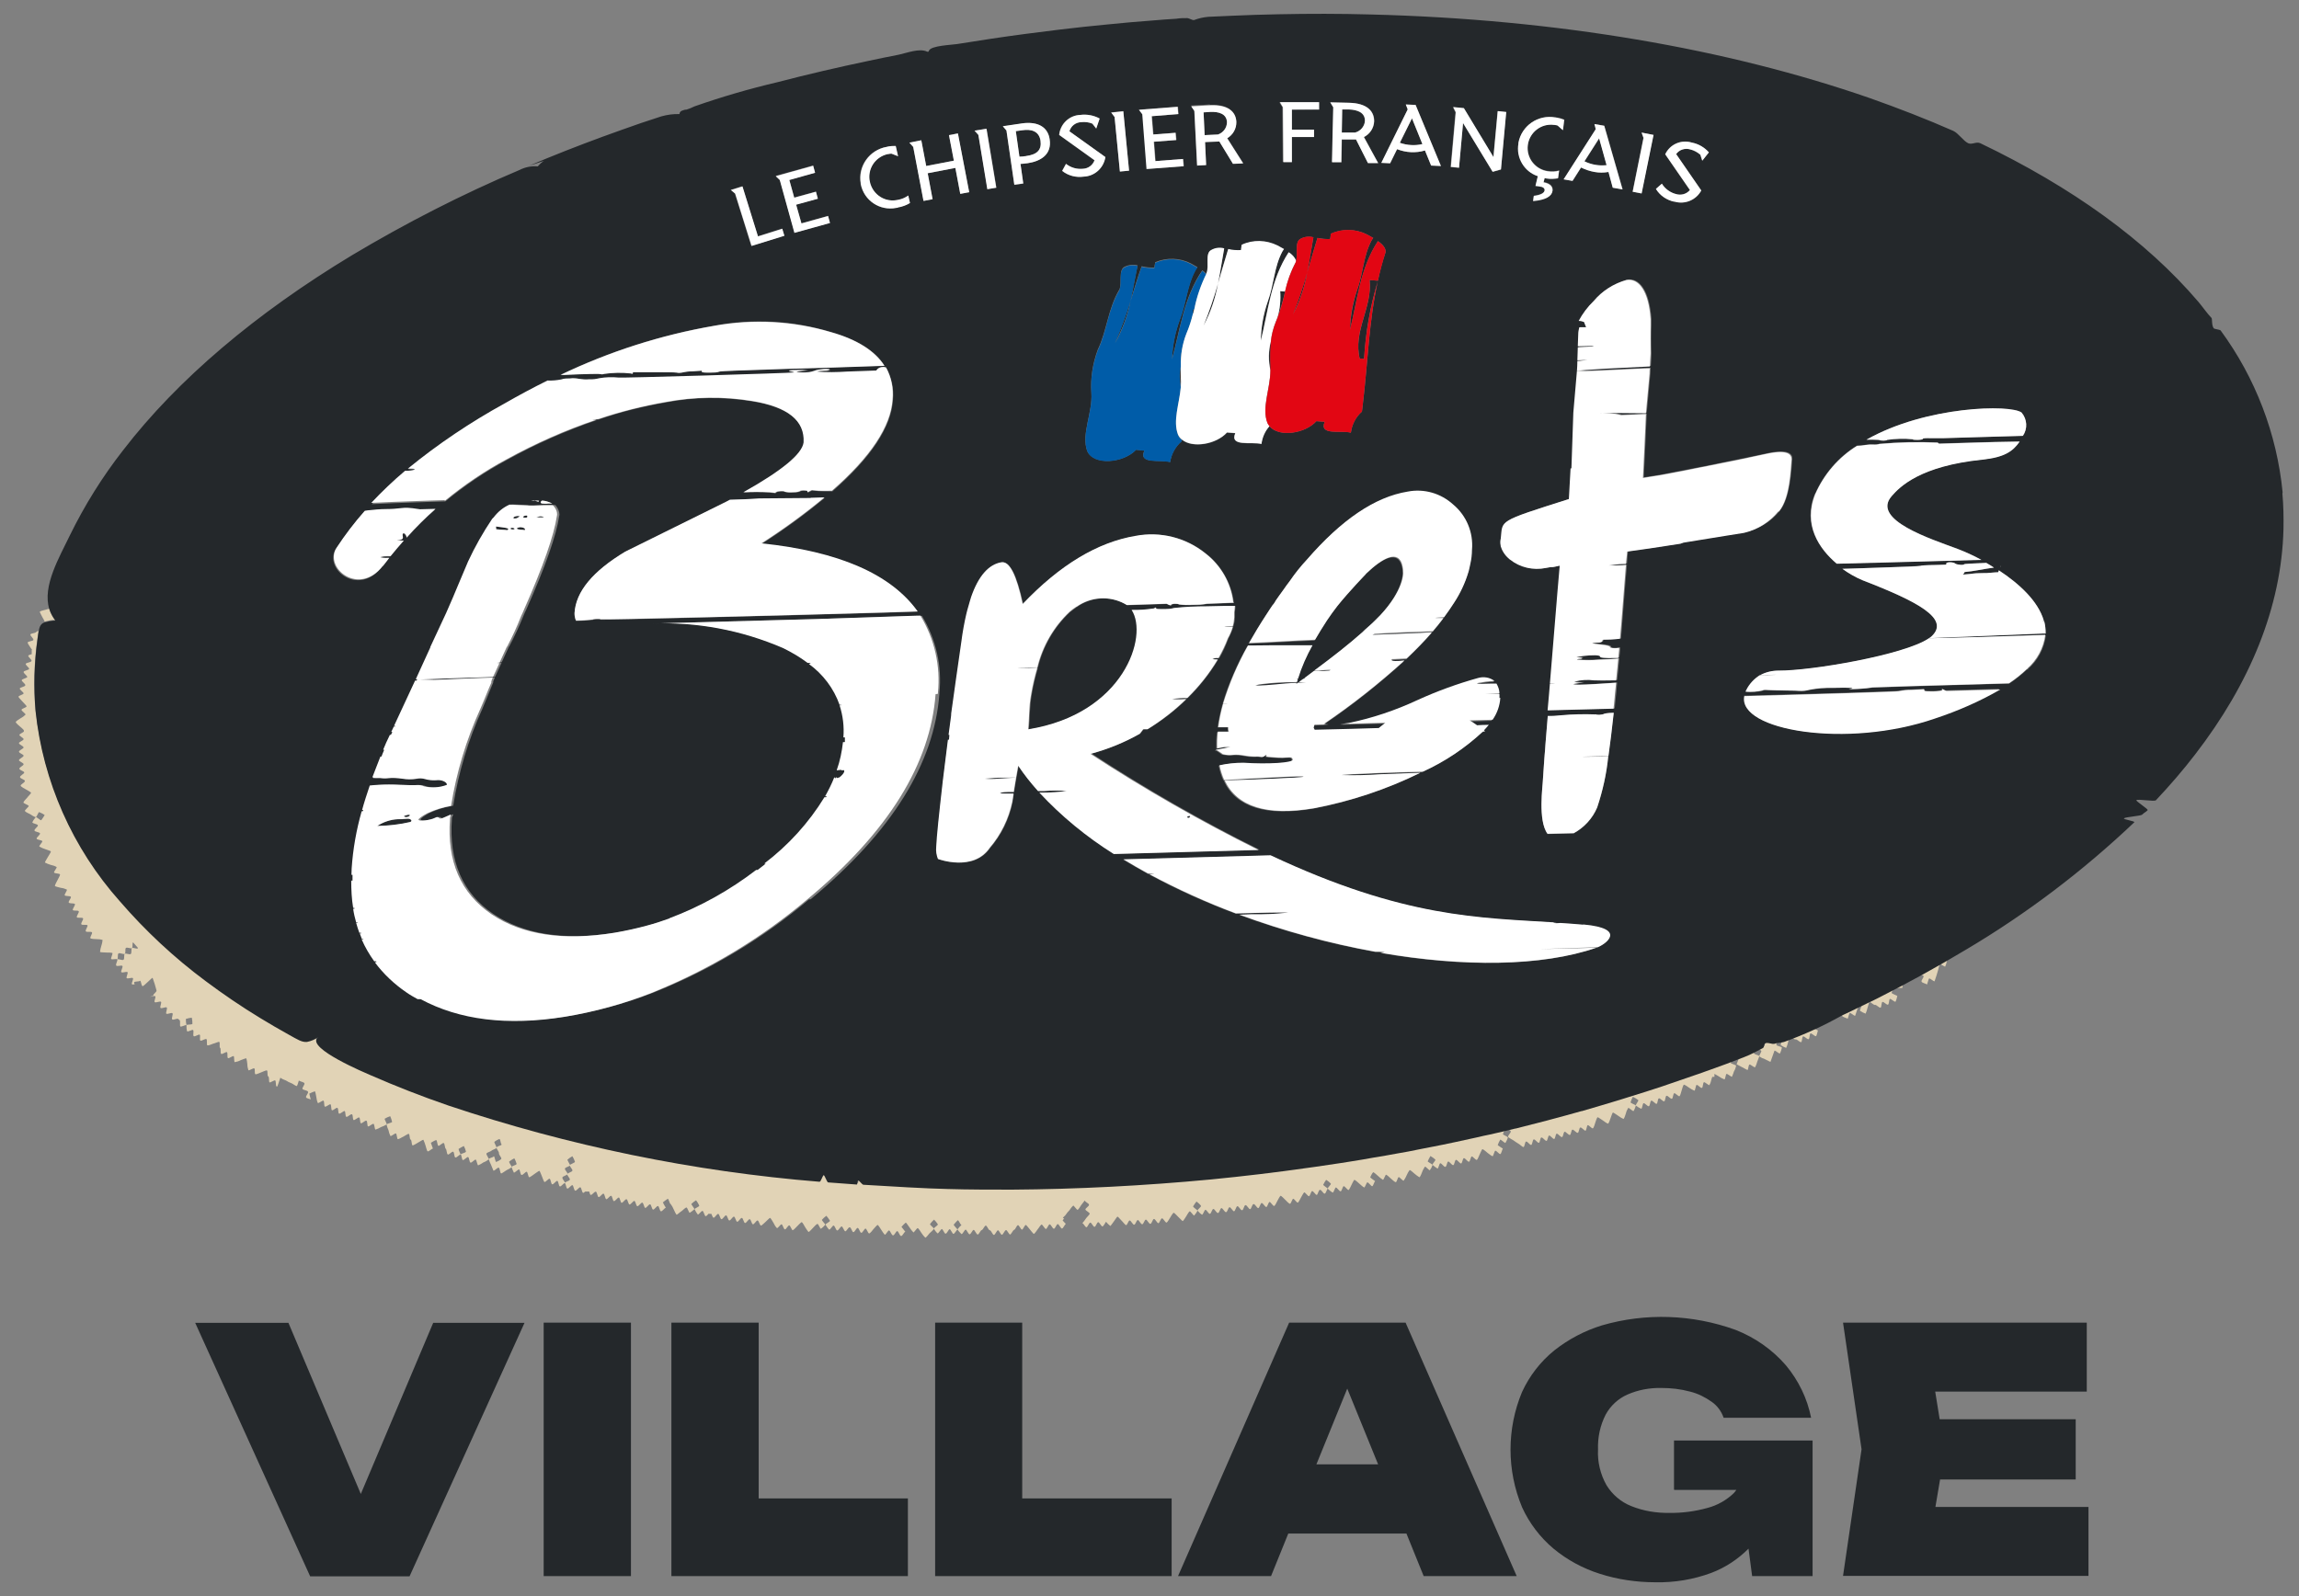
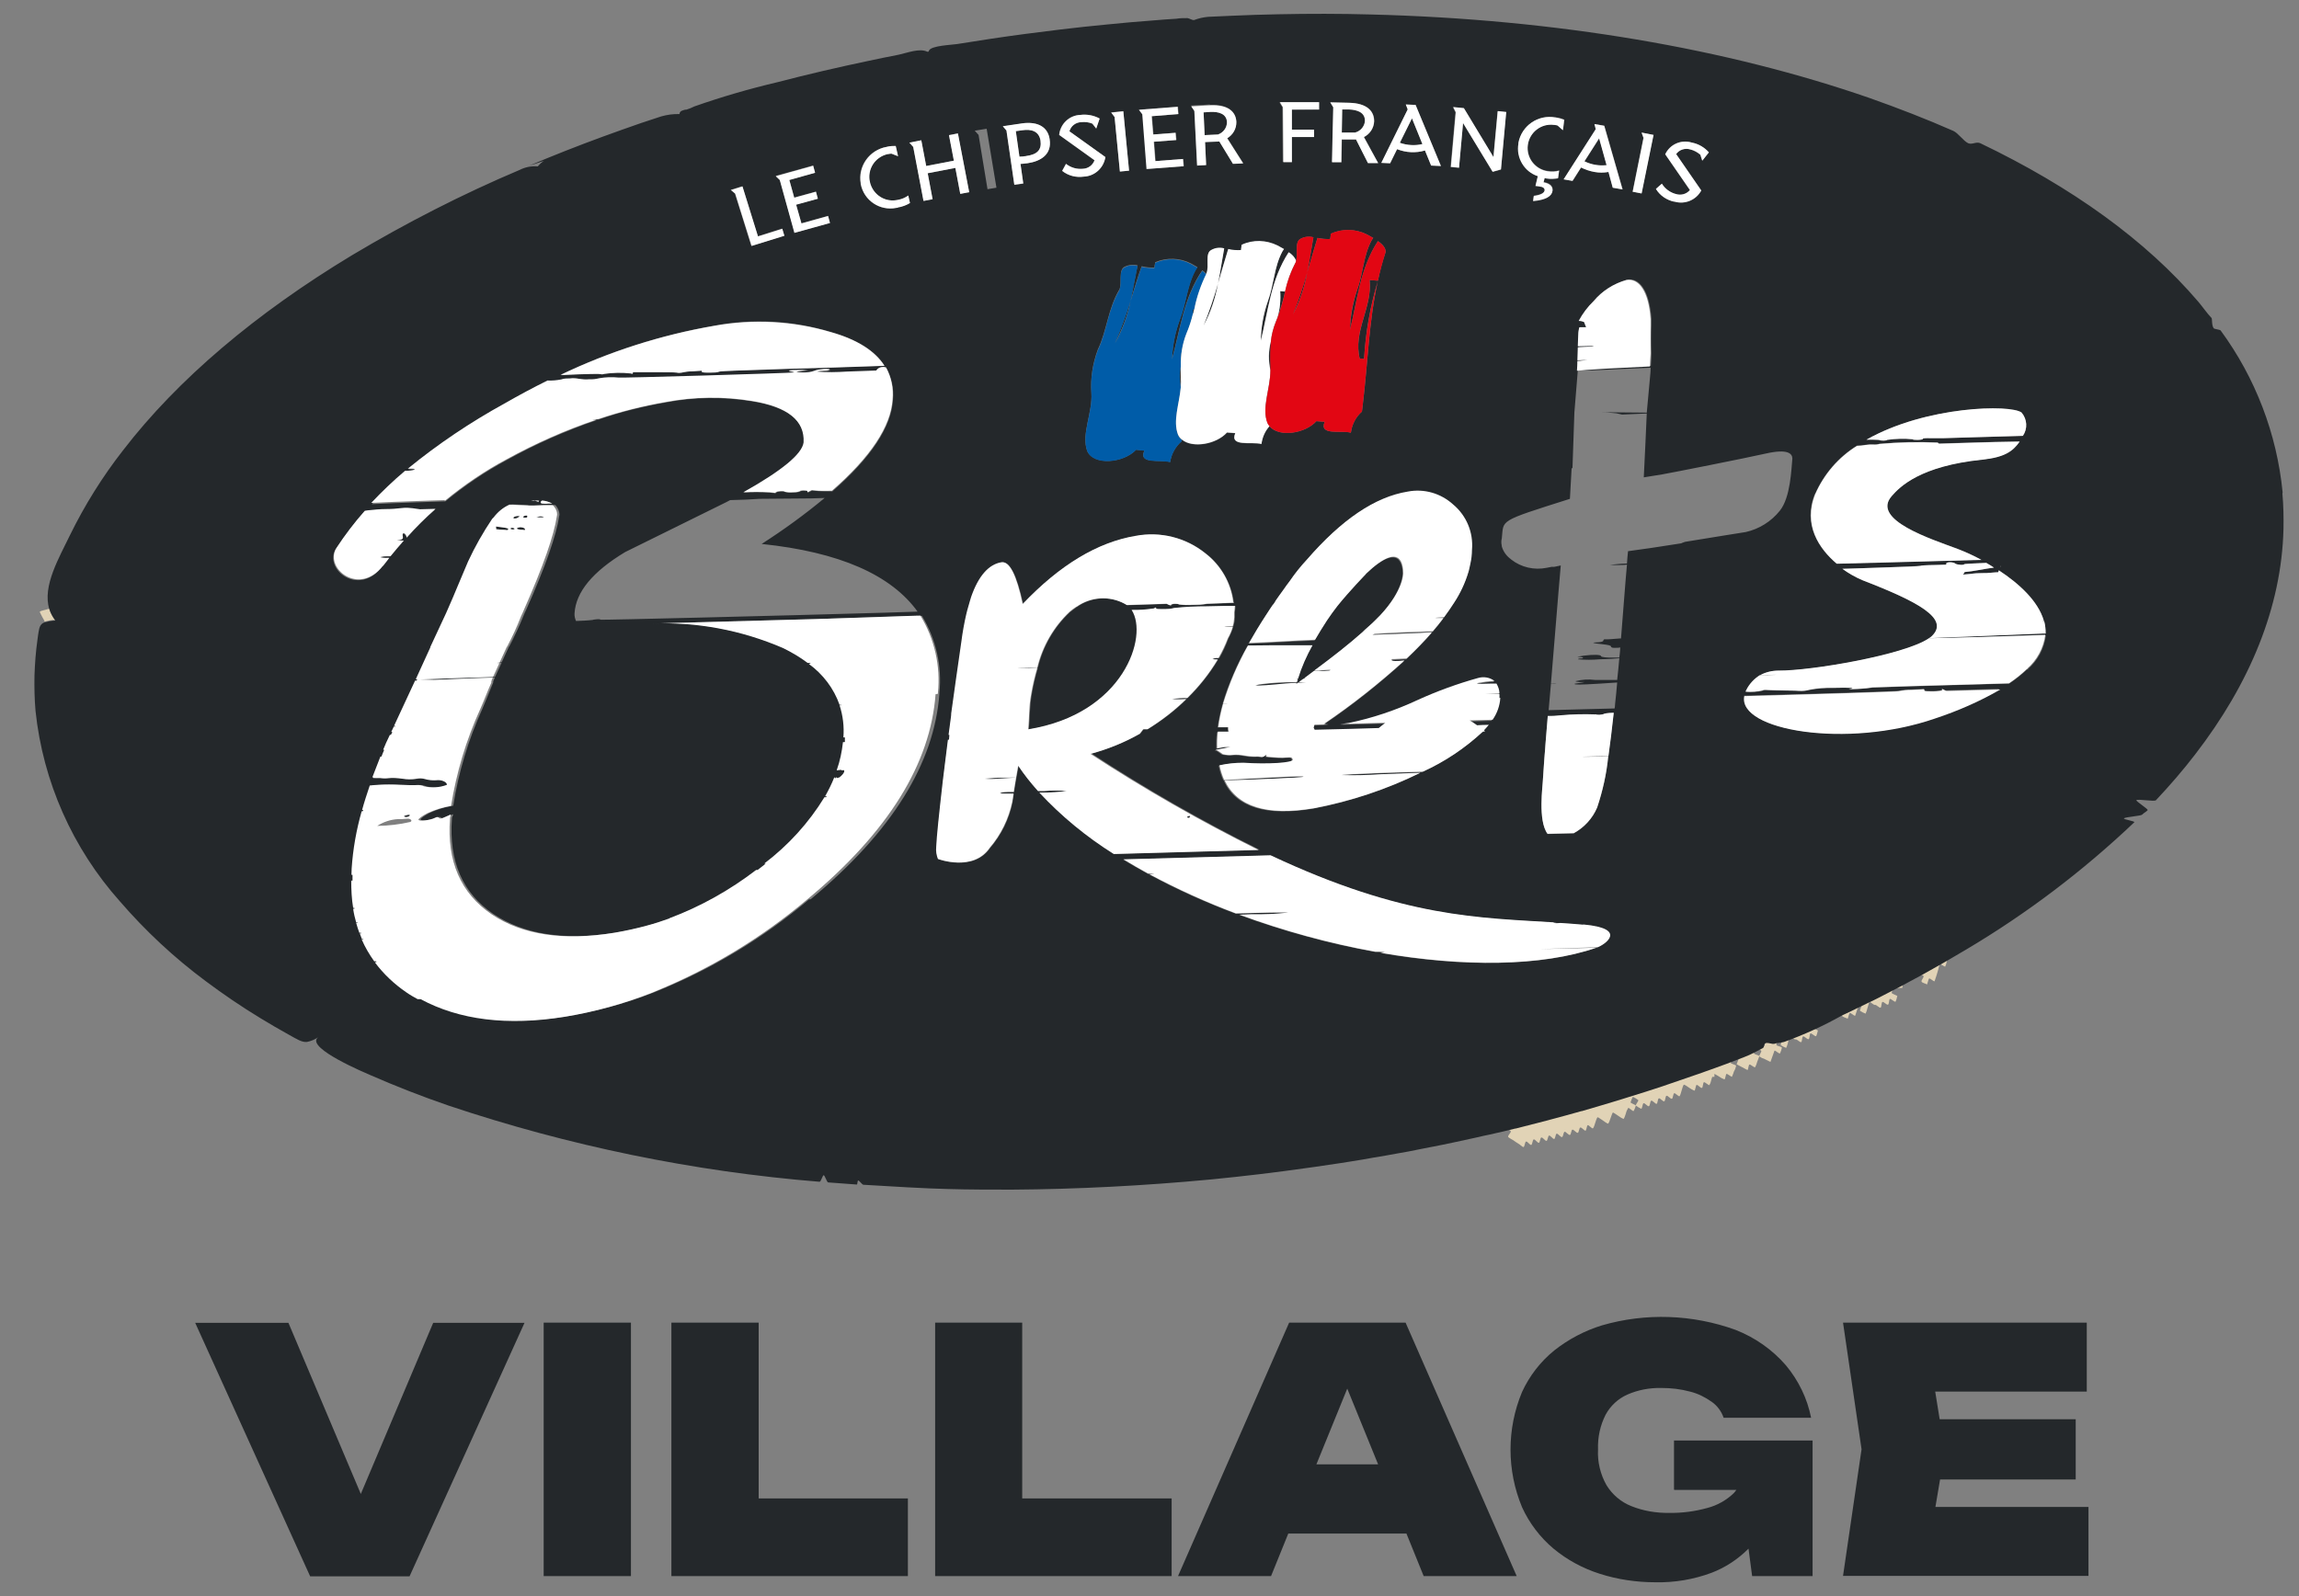
<svg xmlns="http://www.w3.org/2000/svg" id="Calque_1" width="1080" height="750" version="1.1" viewBox="0 0 1080 750">
  <rect x="0" y="0" width="1080" height="750" fill="#808080" stroke="none" />
  <defs>
    <style>
      .st0 {
        fill: none;
      }

      .st1 {
        fill: #e1d3b6;
      }

      .st2 {
        fill: #24282b;
      }

      .st3 {
        fill: #e20613;
      }

      .st4 {
        fill: #fff;
      }

      .st5 {
        fill: #005ca8;
      }

      .st6 {
        clip-path: url(#clippath);
      }
    </style>
    <clipPath id="clippath">
      <rect class="st0" x="7.2" y="6.5" width="1065.7" height="737" />
    </clipPath>
  </defs>
  <g class="st6">
    <g id="Groupe_133">
      <path id="Tracé_378" class="st1" d="M893.7,464.3v-1.9c-1.1.6-2.3,1.2-3.4,1.8h3.4Z" />
      <path id="Tracé_379" class="st1" d="M913.8,454.2c.4-.9.6-1.8.8-2.7,0-.2.2-.5.2-.7-1.2.7-2.4,1.4-3.6,2.1h0c.1-.1,2.3,1.4,2.6,1.3" />
      <path id="Tracé_380" class="st1" d="M842.1,487.7c.5.4,1.1.8,1.4.7.6-.2,1.9,1.4,2.6,1.3.5,0,.4-2.5.9-2.7.6-.2,2,1.5,2.6,1.3s.4-2.3.9-2.7c.4-.3,2.1,1.5,2.6,1.3.3-.1.8-2.3.9-2.7-.6-.3-1.2-.6-1.9-.9-3.2,1.6-6.6,3.1-9.9,4.4" />
      <path id="Tracé_381" class="st1" d="M840.4,488.2c-.7.2-1.4.5-2,.7-.4.1-.8.2-1.3.3-.3.6-.5,1.3-.6,1.9.8.5,1.7,1,2.6,1.3.4-.9.7-1.8.9-2.7,0-.2.2-.9.4-1.5" />
      <path id="Tracé_382" class="st1" d="M874.8,472c0,.1,0,.2-.1.3-.1.4-1.1,2.3-.9,2.7.8.5,1.7,1,2.6,1.3.4-.9.7-1.8.9-2.7.2-.4.6-2.5.9-2.7.6-.2,2,1.5,2.6,1.3s1.9,1.4,2.6,1.3c.5,0,.4-2.5.9-2.7.6-.2,2,1.5,2.6,1.3s.4-2.3.9-2.7c.4-.3,2.1,1.5,2.6,1.3.3-.1.8-2.3.9-2.7,0-.1-2.5-1.1-2.6-1.3-.2-.5.5-1.4.8-2.1-2.4,1.2-4.8,2.4-7.2,3.6l-1.8.9c-1.9.9-3.7,1.9-5.6,2.8" />
      <path id="Tracé_383" class="st1" d="M905.3,462.5s.2-.6.4-1.3c.1-.5.3-.9.5-1.4.6-.2,2,1.4,2.6,1.3l.9-2.7.8-2.7c.2-.9.4-1.8.8-2.7,0,0,0,0-.1,0-3,1.7-6,3.3-8.9,5,.6.2,1.2.3,1.3.6.3.7-1.2,2-.9,2.7.2.5,2.2,1,2.6,1.3" />
      <path id="Tracé_384" class="st1" d="M23.2,286c-.7.2-1.5.4-1.7.5-.4.1-2.6.6-2.8.9-.1.3,1.1,2.3,1.2,2.6.2.5.9,1.4,1.1,2.1,1.6-.5,3.3-.8,4.9-.8-1.3-1.6-2.2-3.4-2.8-5.3" />
      <path id="Tracé_385" class="st1" d="M831.9,489.7h0c0,0-.1,0-.2,0-.4-.1-.8-.2-1.2-.2-.3,0-.5,0-.8.1-.9.4-.5,1.9-1.3,2.3s-1.5.8-2.3,1.2c.6.2,1.2.4,1.3.7.2.4-1.2,2.3-.9,2.6.8.6,1.7,1,2.6,1.3l2.6,1.3c.6-1.8,1.3-3.5,1.9-5.3.6-.1,2,1.5,2.6,1.3.4-.9.7-1.8.9-2.7-.5-.7-2.1-.6-2.6-1.3-.2-.3.2-.9.5-1.5-.4,0-.9.2-1.3.3-.1,0-.2,0-.4,0-.5,0-1,0-1.4-.1" />
      <path id="Tracé_386" class="st1" d="M824.1,494c-1.4.7-2.9,1.4-4.5,2-.9.3-1.7.6-2.6,1-.1.2-.2.5-.2.5l-1,2.6,5.1,2.7c.5-.3.4-2.4,1-2.6.4-.1,2.3,1.6,2.6,1.3.4-.8.8-1.7,1-2.6l1-2.6c-.5-.7-2.1-.6-2.6-1.4-.1-.2,0-.5.2-.9" />
      <path id="Tracé_387" class="st1" d="M813.3,498.8c0-.1,0-.3,0-.4-3.6,1.4-7.2,2.6-10.8,3.9-.9.3-1.8.7-2.8,1-5.2,1.9-10.4,3.7-15.7,5.4-1.1.4-2.1.7-3.2,1.1-5.1,1.7-10.3,3.3-15.4,4.9-1.2.4-2.3.8-3.5,1.1-6.2,1.9-12.5,3.8-18.8,5.5h-.2c-5,1.5-10,2.8-15,4.2l-.7.2c-5,1.3-10.1,2.6-15.2,3.9h-.2c-1.2.3-2.5.7-3.7,1,.6.3,1.5.5,1.6,1,.2.7-1.4,1.8-1.2,2.6,0,.3,2.1,1.4,2.4,1.6.8.6,1.6,1.1,2.4,1.6.5.2,2,1.7,2.4,1.6.6-.2.6-2.4,1.2-2.6s1.8,1.7,2.4,1.6.6-2.4,1.2-2.6,1.8,1.7,2.4,1.6.6-2.5,1.2-2.5c.7-.1,1.7,1.6,2.4,1.6.5,0,.7-2.4,1.2-2.5.6-.2,1.8,1.7,2.4,1.6s.6-2.4,1.2-2.5,1.9,1.8,2.5,1.6c.6-.2.6-2.2,1.2-2.5.5-.2,1.9,1.7,2.5,1.5.6-.2.6-2.4,1.2-2.5s1.9,1.7,2.5,1.5.6-2.4,1.2-2.5c.7-.1,1.8,1.5,2.4,1.5.5,0,.6-2.5,1.1-2.6s1.9,1.7,2.4,1.5c.4-.2,1-2.2,1.1-2.6s.8-2.5,1.1-2.6,2.1,1.3,2.5,1.5c.4.3,2,1.5,2.5,1.5.5-.8.8-1.7,1.1-2.6.2-.4.8-2.5,1.1-2.6s2.1,1.3,2.5,1.5c.8.6,1.6,1.1,2.5,1.5.4-.3.9-2.1,1.1-2.6.2-.9.6-1.8,1.1-2.6.3-.2,2.1,1.6,2.5,1.5.5-.8.8-1.7,1.1-2.6,0-.3-2.4-1.1-2.5-1.5.3-.9.6-1.8,1.1-2.6.9.4,1.7.9,2.5,1.5.3.5-1.3,2-1.1,2.6.8.6,1.6,1.1,2.5,1.5.5,0,.6-2.4,1.1-2.6.6-.2,2,1.7,2.5,1.4.6-.3.5-2.2,1.1-2.6.5-.3,2,1.6,2.5,1.5.6-.2.5-2.4,1.1-2.6s1.9,1.6,2.5,1.4.5-2.5,1.1-2.6c.7-.1,1.8,1.5,2.5,1.4.5,0,.6-2.4,1.1-2.6s2.1,1.7,2.5,1.4.8-2.2,1-2.7c.1-.4.7-2.5,1-2.7s2.2,1.2,2.5,1.4c.8.6,1.6,1,2.5,1.4.4,0,.6-2.5,1-2.7.6-.2,1.9,1.6,2.5,1.4s.4-2.4,1-2.7c.4-.1,2.3,1.6,2.5,1.4.5-.8.8-1.7,1-2.7,0-.2.2-.6.4-1.2h1v-1.4c.7.3,1.8,1.1,2.1,1.2.8.6,1.6,1,2.6,1.4.4,0,.6-2.5,1-2.6.3-.1,2.4,1.5,2.5,1.4.4-.8.7-1.7,1-2.6.5-.8.8-1.7,1-2.6,0-.4-2.4-.9-2.6-1.4" />
-       <path id="Tracé_388" class="st1" d="M706.2,532.6c-.1-.5.5-1.1.9-1.7-2.4.6-4.7,1.1-7.1,1.6-2,.5-3.9.9-5.9,1.3-3.4.8-6.8,1.5-10.1,2.2-2.1.4-4.1.9-6.2,1.3-3.4.7-6.8,1.4-10.2,2-2,.4-4,.8-6,1.2-3.5.7-7,1.3-10.6,1.9-1.8.3-3.6.6-5.4.9-3.7.6-7.5,1.3-11.2,1.9-1.5.2-3,.5-4.4.7-4.1.6-8.2,1.3-12.2,1.8l-2.9.4c-15.2,2.1-30.4,3.9-45.6,5.5-31.9,3.1-63.2,4.7-93.7,4.8-10.2,0-20.3,0-30.3-.3-9.6-.2-26.6-1.2-39.6-2-.3,0-1.7-1.7-2.2-2-.3.3-.2,1.9-.6,1.8h-.2c-7.8-.5-12.4-.9-13.5-1-.5,0-1.5-3.1-2-3.4-.6.3-1.3,3.1-2,3h-.2c-59.3-4.9-117.9-16.9-174.3-35.8-12.5-4.3-24.8-9.1-36.9-14.4-1.7-.8-29.6-12.4-24.7-17.4-1.5,1-3.2,1.7-4.9,2-2.5.3-4.5-1.1-8.5-3.4-4.5-2.5-9-5.1-13.4-7.8-8.8-5.4-17.4-11.2-25.7-17.4-14.8-11-28.3-23.5-40.3-37.5-22.2-24.9-36.1-56.2-39.6-89.4-.5-5.5-.7-11.1-.5-16.6.1-5.6.6-11.3,1.4-16.8.2-1.4.3-2.5.5-3.5-.4,0-.8.2-1.1.5-.5.6-2.3.5-2.7,1.1-.3.5,1.6,2,1.4,2.6-.2.6-2.5.6-2.7,1.2-.1.4,1.2,2.2,1.4,2.5.1.2.4.6.7,1h-.2v2c-.7.2-1.5.4-1.6.7-.2.6,1.8,1.9,1.5,2.5-.3.7-2.3.7-2.7,1.3-.3.5,1.7,1.9,1.6,2.4-.2.6-2.4.8-2.6,1.4s1.7,1.8,1.7,2.4c0,.5-2.4.9-2.6,1.5-.1.6,1.8,1.7,1.7,2.4s-2.3.9-2.6,1.5c-.2.5,1.8,1.8,1.8,2.3,0,.6-2.4,1-2.4,1.6,0,.4,1.6,1.9,1.9,2.3s1.9,1.9,1.9,2.2c0,.6-2.4,1-2.4,1.7,0,.4,2.1,1.9,1.9,2.2-.7.7-1.5,1.3-2.3,1.7-.3.2-2.3,1.4-2.3,1.8s1.7,1.9,2,2.1,1.3,1.1,1.8,1.7v.7c-.6.5-2,1.1-2.1,1.5-.1.5,2,1.5,2,2h0c0,.7-2.2,1.3-2.2,1.9s2,1.3,2.2,2c.1.5-2.2,1.4-2.2,2,0,.7,2.2,1.3,2.2,1.9s-2,1.4-2.2,2.1c-.1.5,2.2,1.3,2.2,1.9,0,.7-2,1.4-2,2.1s2.3,1.2,2.3,1.8-2.1,1.5-2,2.2,2.3,1.1,2.3,1.8c0,.7-2.1,1.6-2,2.2,0,.4,2,1.5,2.4,1.7.3.2,2.4,1.3,2.5,1.6s-1.6,1.9-1.8,2.3c-.5.6-1.7,1.7-1.8,2.3,0,.4,2.4,1.2,2.5,1.6s-2,2-1.8,2.4c.3.5,1.9,1.2,2.5,1.5.8.6,1.7,1.1,2.6,1.4.4,0,1.2-2.3,1.6-2.4.9.4,1.8.8,2.6,1.4-.5.8-1,1.6-1.6,2.4-.5.2-2-1.5-2.6-1.4-.6.7-1.2,1.5-1.6,2.4,0,.6,2.5.8,2.6,1.4.2.6-1.8,1.8-1.6,2.5.2.6,2.4.7,2.6,1.3s-1.8,2-1.6,2.5c.2.6,2.5.6,2.7,1.2.1.4-1.7,2.2-1.4,2.5.8.5,1.8.9,2.7,1.2.4.2,2.6.8,2.7,1.1.1.3-1.2,2.2-1.4,2.6-.2.5-1.4,2.2-1.4,2.6.9.5,1.8.8,2.7,1.1,1,.2,1.9.5,2.8,1,.3.3-1.4,2.2-1.2,2.6.2.5,2.7.4,2.8.9.1.5-1,2.2-1.2,2.7-.2.4-1.3,2.4-1.2,2.7s2.4.8,2.8.9c1,.1,1.9.4,2.8.8.3.4-1.2,2.2-1,2.7s2.6.2,2.9.7c.3.6-1.3,2.1-1,2.7s2.4.2,2.9.7c.3.4-1.2,2.3-1,2.8.3.6,2.5,0,2.8.6s-1.1,2.1-.9,2.8c.1.5,2.6,0,2.9.5.4.5-1.1,2.2-.8,2.8s2.6,0,2.9.5-1.1,2.2-.8,2.8,2.5,0,2.9.5-1.1,2.3-.7,2.8c.2.3,2.4.4,2.9.4,1,0,1.9.1,2.8.4-.1,1-.3,1.9-.6,2.8-.3.9-.5,1.8-.6,2.8.3.3,2.5.2,2.9.3,1,0,2,0,2.9.2.3.2-.8,2.5-.6,2.8.4.5,2.4-.2,2.9.2.5-.6,0-2.4.6-2.8s2.3.6,2.9.2,0-2.4.6-2.8,2.2.5,2.8.1c.5-.5,0-2.1.5-2.7.8.9,1.5,1.7,2.3,2.6,0,0,0,.1,0,.2-.6.5-2.2-.5-2.8-.1-.5.5,0,2.4-.6,2.8s-2.2-.5-2.8-.1c-.5.5,0,2.4-.6,2.8s-2.2-.5-2.9-.2c.3.6-.9,2.3-.5,2.9s2.5-.3,2.9.2-.9,2.5-.5,2.9c.5.5,2.4-.4,2.9,0,.4.3-.7,2.4-.4,2.8.5.5,2.4-.4,2.9,0s-.8,2.4-.4,2.9c.2.2.7.1,1.3,0-.2-.4-.4-.7-.3-.9.3-.6,2.5-.2,2.8-.8.6.4.5,2.3,1.2,2.6.4.2,4.5-4.2,4.7-3.9.7,1.9,1.3,3.8,1.8,5.8.4.8-1.7,1.7-1.5,2.6,0,0-.6.2-1.3.4h-.4c.7.2,2.3-.5,2.6-.2.5.5-.7,2.4-.2,2.8s2.3-.5,2.9-.2c.5.3-.6,2.5-.2,2.9.5.5,2.4-.6,2.9-.2s-.5,2.3-.2,2.9c.3.5,2.5-.6,2.9-.2.5.5-.6,2.4-.1,2.9s2.3-.6,2.8-.2h0s.7.6.7.6c.4.4,0,2.6.3,2.9.5.4,2.3-.8,2.9-.6-.2-.9-.3-1.9-.3-2.9.9-.3,1.9-.5,2.8-.6.2.9.3,1.9.3,2.9-.3.5-2.5.2-2.8.6,0,1,0,1.9.3,2.9.3.4,2.4-.9,2.8-.6.5.4-.2,2.5.3,2.9s2.3-1,2.8-.7-.2,2.6.4,2.8,2.3-1.1,2.8-.7c.4.3,0,2.7.4,2.9.6.2,2.1-.6,2.8-.8.4,0,2.5-1,2.8-.8.5.3-.1,2.5.4,2.8s0,2.4.5,2.8c.4.4,2.3-1.1,2.7-.8.5.3,0,2.5.5,2.8s2.2-1.2,2.7-.9c.3.2.1,2.8.5,2.8.9-.2,1.9-.4,2.7-.9.4-.1,2.4-1,2.7-.9.3.9.4,1.9.5,2.8,0,1,.2,1.9.5,2.8.2.3,2.4-1.1,2.7-.9.6.3,0,2.4.6,2.8.2.2,2.4-.8,2.7-.9s2.4-1.1,2.7-.9c.5.3,0,2.5.6,2.8s.2,2.3.6,2.8c.3.3,2.3-1.2,2.7-.9s.2,2.7.6,2.8c.1,0,.3,0,.4,0,.2-.5.4-1,.5-1.4.3-.9.6-1.8.9-2.7.8.6,1.7,1,2.6,1.3.8.5,1.7,1,2.6,1.3.5.1,2.1,1.5,2.6,1.3.2-.4.4-.9.5-1.3.2-.7.4-1.3.4-1.3.4.5,2.3.7,2.6,1.3s-1.2,2.2-.9,2.7c.4.6,2.3.6,2.6,1.3s-1.2,2-.9,2.7c.2.4,1.5.6,2.2.9-.3-.9-.5-1.8-.7-2.7.8-.4,1.7-.8,2.6-1.1.3.1.6,2.4.7,2.7.1.9.3,1.9.7,2.8.2.3,2.3-1.3,2.6-1.1.6.3.2,2.4.7,2.8.5.3,2.1-1.2,2.6-1.1s.3,2.5.7,2.8c.6.3,2-1.4,2.6-1.1s.2,2.5.8,2.7,2.1-1.4,2.6-1.2.2,2.5.8,2.7,2-1.4,2.6-1.2.3,2.4.8,2.7c.4.3,2.1-1.4,2.6-1.2.6.3.3,2.4.8,2.7s2-1.4,2.6-1.2.3,2.5.8,2.7,2-1.4,2.6-1.2c.4.2.5,2.7.9,2.7.9-.3,1.8-.7,2.6-1.2.9-.3,1.8-.7,2.6-1.2.3-.3-1-2.3-.9-2.7.8-.5,1.7-.9,2.6-1.2.4.9.7,1.8.9,2.7-.2.4-2.5.8-2.6,1.2.2.9.5,1.9.9,2.7.2,1,.5,1.9.9,2.7.3.3,2.2-1.4,2.6-1.2s.5,2.7.9,2.7c.6,0,2-1,2.6-1.2.4-.2,2.2-1.4,2.5-1.3.6.2.3,2.5.9,2.7s.4,2.6.9,2.7,2.1-1.1,2.6-1.3,2.1-1.4,2.5-1.3c.4.9.7,1.7,1,2.7.2.4.6,2.6,1,2.7.6.2,1.9-1.3,2.5-1.3,0,0-.3-.6-.5-1.3-.2-.5-.3-.9-.5-1.4.8-.5,1.6-1,2.5-1.3.5.2.5,2.3,1,2.7.4.3,2-1.5,2.5-1.3.6.2.5,2.3,1,2.7s.4,2.5,1,2.7,1.9-1.6,2.5-1.3.4,2.5,1,2.7,1.9-1.4,2.5-1.4c-.4-.9-.8-1.7-1-2.6.8-.5,1.6-1,2.5-1.4.4.8.8,1.7,1,2.6-.2.7-2.1.8-2.5,1.4.5.3.5,2.4,1,2.6s2-1.6,2.5-1.4c.6.3.5,2.3,1.1,2.6.5.3,2-1.6,2.5-1.4.3.1.8,2.7,1.1,2.7.9-.4,1.7-.8,2.5-1.4.9-.3,1.7-.8,2.5-1.4.2-.3-1.2-2.2-1.1-2.7.2-.6,2.1-1,2.4-1.4s2.3-.9,2.4-1.4c0-.3-1.2-2.5-1.1-2.7.7-.6,1.6-1.1,2.4-1.4.6.2.5,2.3,1.1,2.6-.3.6-2.2.7-2.4,1.4s1.2,1.9,1.1,2.7,1.3,2,1.1,2.7c-.7.6-1.6,1.1-2.4,1.4-.4,0-.7-2.5-1.1-2.7-.4.7-2.1.7-2.4,1.4.3.9.6,1.8,1.1,2.7l1.1,2.7c.8,0,1.7-1.5,2.5-1.4.5,0,.6,2.5,1.1,2.7.3.1,2.1-1.3,2.5-1.5.5-.3,2.2-1,2.4-1.5s-1.3-2-1.1-2.6c.8-.6,1.6-1.1,2.4-1.5.5.8.8,1.7,1.1,2.6,0,.6-2.3.9-2.4,1.5.3.9.7,1.8,1.1,2.6.3.2,2-1.5,2.4-1.5.5,0,.6,2.5,1.2,2.6.6.2,1.8-1.5,2.4-1.5.5,0,.7,2.4,1.2,2.6.3.1,2.1-1.3,2.4-1.5.4-.2,2.1-1.6,2.4-1.5s1,2.3,1.2,2.6.8,2.5,1.2,2.6c.5.2,2-1.8,2.4-1.5.6.3.6,2.4,1.2,2.6s1.8-1.7,2.4-1.6.6,2.4,1.2,2.6,1.7-1.6,2.4-1.6c0-.8-1.3-1.7-1.2-2.6,0-.6,2.2-1,2.4-1.6.2-.7-1.4-1.9-1.2-2.6s2.2-.9,2.4-1.6c0-.3-1.4-2.4-1.2-2.6.7-.6,1.5-1.2,2.3-1.6.5.8.9,1.7,1.2,2.6,0,.5-2.2,1.1-2.4,1.6-.2.7,1.4,1.9,1.2,2.6-.3.7-2,.9-2.4,1.6-.3.5,1.4,2,1.2,2.6-.2.7-2.1.9-2.4,1.6.6.3.6,2.4,1.2,2.6s1.7-1.6,2.4-1.6c.5,0,.7,2.4,1.3,2.6.6.2,1.8-1.7,2.4-1.6s.7,2.3,1.3,2.6c.2.1.6-.2,1-.6h1.9c.2.7.4,1.5.7,1.6.5.1,1.5-1.2,2.1-1.5h.4c.5.3.7,2.4,1.2,2.5.6.2,1.7-1.7,2.3-1.6s.7,2.3,1.3,2.6c.5.2,1.8-1.8,2.3-1.6.6.1.7,2.4,1.3,2.5s1.7-1.7,2.3-1.7c.5,0,.8,2.4,1.3,2.5.6.1,1.7-1.8,2.3-1.7s.8,2.2,1.4,2.5c.5.2,1.8-1.8,2.3-1.7.6.1.8,2.4,1.4,2.5s1.7-1.7,2.3-1.7.9,2.4,1.4,2.5c.6.1,1.7-1.8,2.3-1.7s.8,2.4,1.4,2.5,1.7-1.8,2.3-1.7.8,2.4,1.4,2.5,1.7-1.6,2.3-1.7c-.5-.8-1-1.6-1.4-2.5.7-.6,1.5-1.2,2.3-1.7.5.1.9,2.5,1.4,2.5.6.8,1,1.6,1.4,2.5.2.4,1,2.3,1.4,2.5.2,0,2-1.6,2.3-1.7.6-.4,1.6-1.6,2.3-1.7.4,0,1.1,2.4,1.5,2.5.8-.5,1.6-1.1,2.2-1.7.2-.2-1.5-2.1-1.4-2.5.7-.7,1.4-1.2,2.2-1.7.6.8,1.1,1.6,1.5,2.5,0,.6-2.1,1.2-2.2,1.7.4.9.9,1.7,1.5,2.5.4.2,1.7-1.8,2.2-1.7.6.1.9,2.3,1.5,2.5.4,0,.9-.7,1.4-1.2h0c0,.1,1.3.1,1.3.1.3.7.6,1.7,1,1.8.6.1,1.6-1.9,2.2-1.8h0c.6.1.9,2.4,1.5,2.5s1.6-1.9,2.2-1.8.9,2.3,1.5,2.4,1.6-1.9,2.2-1.8.9,2.3,1.5,2.4,1.6-1.9,2.2-1.8.9,2.3,1.5,2.4,1.6-1.9,2.2-1.8.9,2.3,1.5,2.4,1.6-1.9,2.2-1.8,1,2.4,1.6,2.4c.4,0,1.8-1.5,2.2-1.8s1.8-1.9,2.1-1.8,1.4,2.1,1.6,2.4c.4.9.9,1.7,1.6,2.4.3.2,1.8-1.9,2.1-1.8.6,0,1,2.3,1.6,2.4s1.5-2,2.1-1.9c.4,0,1.3,2.5,1.6,2.3.6-.2,1.6-1.5,2.1-1.9.2-.2,1.9-2,2.1-1.9.5.1,1.3,1.9,1.6,2.3.5.8,1,1.6,1.6,2.3.5,0,1.7-1.6,2.1-1.9.5-.5,1.5-1.7,2.1-1.9.4-.1,1.3,2.3,1.6,2.3.8-.5,1.5-1.2,2.1-1.9.1-.2-1.7-2-1.6-2.3.6-.7,1.3-1.3,2.1-1.9.6.7,1.2,1.5,1.7,2.3,0,.6-2,1.3-2.1,1.9.5.8,1,1.6,1.7,2.3.5.2,1.6-2,2.1-1.9.6,0,1.1,2.3,1.7,2.3.7,0,1.4-1.8,2.1-1.9.5,0,1.2,2.3,1.7,2.3.6,0,1.4-2,2.1-1.9s1.1,2.3,1.7,2.3,1.5-2.1,2-2c.7.1,1,2.1,1.7,2.3.5.2,1.5-2,2-2s1.2,2.3,1.7,2.3,1.7-1.6,2-2c.3-.3,1.7-2,2-2s1.5,2,1.7,2.3,1.4,2.2,1.7,2.3c.5,0,1.5-2.2,2-2,.6.2,1.1,2.2,1.8,2.3s1.4-2,2-2,1.1,2.2,1.8,2.3,1.4-1.9,2-2c-.6-.7-1.2-1.5-1.8-2.3.6-.7,1.3-1.4,2-2,.3,0,1.5,2,1.8,2.3.5.8,1.1,1.6,1.8,2.3.2.2,1.6-2,2-2s1.6,2,1.8,2.3c.5.8,1.1,1.5,1.8,2.2.5-.1,1.6-1.7,2-2.1.5-.5,1.7-1.4,2-2.1.1-.4-1.8-1.7-1.8-2.2.6-.8,1.2-1.5,1.9-2.1.7.7,1.3,1.4,1.8,2.2,0,.6-1.9,1.5-1.9,2.1.5.8,1.1,1.6,1.8,2.2.2.1,1.7-2.1,1.9-2.1.6,0,1.2,2.2,1.8,2.2.7,0,1.3-1.9,1.9-2.1.5-.1,1.3,2.2,1.8,2.2.5,0,1.5-1.8,1.9-2.1,0,0-1.8-2-1.8-2.2.6-.7,1.2-1.4,1.9-2.1.6,0,1.2,2.1,1.8,2.2-.7.6-1.3,1.3-1.9,2.1.5.8,1.2,1.5,1.9,2.2.5.1,1.4-2,1.9-2.1s1.3,2.2,1.9,2.2c.6,0,1.3-2,1.9-2.1.5,0,1.3,2.2,1.9,2.2.6,0,1.3-2,1.9-2.1s1.3-2.1,1.9-2.1,1.2,2.1,1.9,2.2,1.2,2,1.9,2.2c.5.1,1.4-2.2,1.9-2.2.6,0,1.3,2.2,1.9,2.1s1.2-2,1.9-2.2c.5-.1,1.4,2.1,1.9,2.1s1.3-2,1.9-2.2c.7-.2,1.1-2,1.8-2.2.5-.1,1.4,2.1,1.9,2.1s1.2-2.1,1.8-2.2c.3,0,1.7,1.9,1.9,2.1s1.6,2.1,1.9,2.1,1.6-1.9,1.8-2.2c.5-.5,1.2-1.9,1.8-2.2.3-.2,1.6,2.1,2,2.1.6,0,1.2-2.1,1.8-2.2.6,0,1.4,2.1,2,2.1s1.2-2.2,1.8-2.2,1.4,2.1,2,2.1c.5,0,1.3-1.9,1.8-2.2,0,0-1-1-1.5-1.6.1-.3.4-.6.7-.8,0,0-.3-.2-.6-.5.5-.4.9-.9,1.3-1.3.5-.8,1.1-1.5,1.8-2.2.5-.8,1.1-1.6,1.8-2.2.2-.1,1.7,2.1,2,2,.4,0,1.5-1.9,1.7-2.2.6-.7,1.1-1.5,1.7-2.2.1.7,2,1.4,2,2,0,.8-1.6,1.5-1.7,2.2,0,.6,2,1.4,2,2,0,.5-1.5,1.8-1.7,2.2-.2.3-1.5,2.2-1.8,2.2.7.2,1.3,1.9,2,2,.5,0,1.2-2.2,1.8-2.2.6,0,1.4,2.1,2,2s1.1-2.1,1.7-2.2c.5-.1,1.5,2.1,2,2,.5,0,1.4-1.9,1.7-2.2.6.8,1.3,1.4,2,2,.2,0,1.5-2,1.7-2.2.3-.3,1.4-2.2,1.7-2.2s1.7,1.8,2,2,1.6,2,2,2c.6,0,1.1-2.2,1.7-2.2s1.5,2.1,2.1,2c.7-.1,1-2,1.7-2.2.5-.1,1.5,2.1,2.1,2,.6,0,1.1-2.2,1.7-2.2s1.4,2,2.1,2,1.1-2.3,1.7-2.3c.7,0,1.4,1.9,2.1,2,.5,0,1.1-2.3,1.7-2.3s1.6,2.1,2.1,2,1.4-1.9,1.7-2.3c.2-.3,1.3-2.3,1.7-2.3s1.8,1.7,2.1,1.9,1.9,2,2.1,2c.5-.2,1.3-1.8,1.7-2.3.4-.6,1.1-2,1.6-2.3.3-.2,1.7,2,2.1,2,.6-.7,1.2-1.5,1.6-2.3,0-.2-2.1-1.6-2.1-2,.5-.8,1-1.6,1.6-2.3.8.6,1.5,1.2,2.1,2,.2.6-1.7,1.7-1.6,2.3.6.7,1.3,1.4,2.1,1.9.5,0,1.1-2.3,1.6-2.3.6,0,1.5,2,2.1,1.9s1-2.2,1.6-2.3,1.5,2,2.2,1.9,1-2.2,1.6-2.3,1.6,2.1,2.2,1.9c.7-.1.9-2.1,1.6-2.3.5-.2,1.6,1.9,2.1,1.9.6,0,1-2.3,1.6-2.4s1.5,1.9,2.2,1.9.9-2.3,1.6-2.4,1.6,2,2.2,1.9.9-2.3,1.6-2.4,1.6,1.9,2.2,1.9,1-2.3,1.6-2.4c.7,0,1.5,1.8,2.2,1.9.5,0,1-2.3,1.5-2.4s1.6,2,2.2,1.9c.4-.1,1.3-2,1.5-2.4s1.2-2.3,1.5-2.4,1.9,1.6,2.2,1.9c.5.5,1.6,1.7,2.2,1.9.4.1,1.1-2.3,1.5-2.4.6,0,1.6,1.9,2.2,1.8.3,0,1.3-2,1.5-2.4.4-.6,1-2,1.5-2.4.3-.2,1.8,1.9,2.2,1.8.6,0,.9-2.2,1.5-2.4.5-.2,1.7,1.9,2.2,1.8s.8-2.3,1.5-2.4,1.6,1.9,2.2,1.8c.6,0,1-2.1,1.5-2.4,0,0-.6-.4-1.1-.8-.4-.3-.8-.6-1.1-.9.4-.9.9-1.7,1.4-2.4.8.5,1.6,1.1,2.2,1.8.2.5-1.6,1.8-1.4,2.4.7.7,1.4,1.3,2.3,1.8.4,0,1.1-2.3,1.4-2.4.5-.2,1.7,1.9,2.3,1.8.6-.1.9-2.2,1.4-2.4.5-.2,1.8,1.8,2.3,1.8.3,0,1.3-2.2,1.4-2.4s1.1-2.4,1.4-2.4,2,1.5,2.3,1.8c.5.4,1.7,1.6,2.3,1.8.3,0,1.1-2.3,1.4-2.4.5-.2,1.8,1.8,2.3,1.8s1-2.1,1.4-2.4c0,0-2.3-1.6-2.3-1.8.4-.9.8-1.7,1.4-2.4.3,0,2,1.5,2.3,1.8.7.7,1.5,1.3,2.3,1.8.3,0,1.1-2.3,1.4-2.4s2,1.5,2.3,1.8c.4.3,1.8,1.7,2.3,1.7s.9-2.3,1.4-2.4c.4,0,2,1.9,2.3,1.7.6-.8,1-1.6,1.4-2.5.4-.9.8-1.7,1.4-2.5.5,0,1.9,1.4,2.3,1.7.7.6,1.5,1.2,2.3,1.7.5-.3,1.1-2,1.3-2.5.3-.9.8-1.7,1.3-2.5.3-.2,2,1.8,2.3,1.7.6-.8,1-1.6,1.3-2.5,0-.3-2.3-1.4-2.3-1.7.4-.9.8-1.7,1.3-2.5.8.5,1.6,1,2.3,1.7.2.5-1.5,1.9-1.3,2.5.7.6,1.5,1.2,2.3,1.7.5,0,.8-2.4,1.3-2.5.6-.1,1.8,1.9,2.4,1.7.7-.2.7-2.2,1.3-2.5.5-.2,1.8,1.8,2.4,1.7.6-.1.7-2.4,1.3-2.5s1.8,1.8,2.4,1.7.7-2.4,1.3-2.5c.7,0,1.7,1.7,2.4,1.7.5,0,.8-2.4,1.3-2.5s1.9,1.9,2.4,1.6,1-2,1.3-2.5c.2-.3,1-2.4,1.3-2.5s2.1,1.4,2.4,1.7c.6.4,1.8,1.5,2.4,1.6.3,0,.9-2.4,1.2-2.6.5-.2,1.9,1.7,2.4,1.6s.9-2.2,1.2-2.6c-.8-.5-1.6-1-2.4-1.6.3-.9.7-1.8,1.2-2.6.1-.2,2.1,1.6,2.4,1.6.5-.8.9-1.7,1.2-2.6,0-.4-2.3-1.2-2.4-1.6" />
      <path id="Tracé_389" class="st1" d="M865.5,476.5s0,0,0,.1c-.1.2-.2.5-.1.8.2.5,2.2,1,2.6,1.3l.4-1.3c.1-.5.3-.9.5-1.4.6-.2,2,1.4,2.6,1.3.3-.9.6-1.8.9-2.7l.5-1.5h0c-2,.9-4,1.9-6,2.8-.4.2-.8.4-1.3.6" />
      <path id="Tracé_390" class="st2" d="M244.6,248.9c.6,0,1.3.1,1.9.2,0,0,.1-.1.1-.3,0-.7-1.6-1.3-2.8-1-1.6.4-1.3,1,.7,1.1" />
      <path id="Tracé_391" class="st2" d="M247.3,243.2c.1,0,.2,0,.3-.2.2-.2.2-.4,0-.6-.3-.4-1.9,0-1.9.5s.1.2.3.3c.4.1.9.1,1.3,0" />
      <path id="Tracé_392" class="st2" d="M238.2,249.1c.2,0,.4-.1.5-.3.3-.5-.4-.8-3.3-1.1l-2.4-.3v1.3l2.4.2c1.3,0,2.6.2,2.7.2" />
      <path id="Tracé_393" class="st2" d="M255.7,243.2h0s-.1,0-.1,0l-.6-.3c-.7-.3-1.4-.3-2.1,0l-1.3.4h-.1s2.1,0,2.1,0h2Z" />
      <path id="Tracé_394" class="st2" d="M241.7,248.4c-.3-.3-.7-.4-1.1-.4-.5,0-.8.2-.8.4s.5.4,1.1.4,1-.2.8-.4" />
-       <path id="Tracé_395" class="st2" d="M243.5,243.2c0,0,.1,0,.2-.1l.6-.7h-1.4c-.8.2-1.5.5-1.6.8h0c-.2.7,1.5.7,2.3,0" />
+       <path id="Tracé_395" class="st2" d="M243.5,243.2c0,0,.1,0,.2-.1l.6-.7h-1.4c-.8.2-1.5.5-1.6.8c-.2.7,1.5.7,2.3,0" />
      <path id="Tracé_396" class="st2" d="M560.3,145.3c0,.7,0,1.4,0,2.1.2-.7.4-1.4.5-2.1h-.6" />
      <path id="Tracé_397" class="st2" d="M572.2,63.2c2.5-.9,4.1-3.1,4.2-5.8-.2-4-3.8-5-7.9-4.8l-3.1.2.5,10.7,6.3-.3Z" />
      <path id="Tracé_398" class="st2" d="M482.1,73.3c5.1-.7,7.3-2.9,6.7-7.2-.7-4.6-4.5-5.5-8.5-4.9l-3.1.5,1.7,12c1.1,0,2.1-.1,3.2-.3" />
      <path id="Tracé_399" class="st2" d="M749.6,77.5c1.7.3,3.5.3,5.2.1l-3.5-12.6-6.9,10.8c1.6.8,3.4,1.4,5.2,1.7" />
      <path id="Tracé_400" class="st2" d="M668.2,67.7l-4.9-12.1-5.7,11.5c1.7.6,3.5,1,5.4,1.1,1.8.1,3.5,0,5.2-.5" />
      <path id="Tracé_401" class="st2" d="M641.2,56.9c0-4-3.5-5.3-7.5-5.4h-3.1c0,0-.2,10.7-.2,10.7h6.3c2.5-.5,4.4-2.7,4.6-5.3" />
      <path id="Tracé_402" class="st2" d="M531.1,141.2c-2,6.7-4.5,13.3-7.3,19.8,3.4-6.2,5.9-12.8,7.3-19.8" />
      <path id="Tracé_403" class="st2" d="M1072.3,231.3c-2.7-27.5-12.8-53.8-29.1-76-.4-.5-3-.6-3.3-1.1-1-1.4-.6-4.4-1-4.8-2.2-2.3-4-5-6.1-7.5-24.7-29-59.7-54.1-102.5-74.6-1.9-.9-3.8.8-5.7,0-2.3-1.1-4.6-4.7-7-5.8-12.5-5.5-25.6-10.6-39.2-15.4-66.8-23.2-147-37.1-234.5-39.3-14.4-.4-28.8-.4-43.2-.1-7.3.1-14.7.4-22,.7-3.7.2-7.4.3-11.1.5-2.3.2-4.5.7-6.6,1.5-.9.2-2.2-.8-3.2-.9-1.7,0-3.5,0-5.2.3-3.6.2-7.3.5-10.9.8-7.2.5-14.4,1.2-21.6,1.9-7.4.7-14.9,1.5-22.3,2.4-10.8,1.3-21.5,2.7-32.2,4.3-5.4.8-10.7,1.7-16,2.5-2.4.4-12.3.7-13.2,3.1,0,.2-.2.5-.4.5-.1,0-.3,0-.4,0-3.6-1.8-9.6.6-13.4,1.4-4.7.9-9.5,1.9-14.2,2.9-14.3,3-28.5,6.3-42.7,10-13.2,3.1-26.3,6.9-39.1,11.4-1.2.6-2.4,1.1-3.7,1.5-.7,0-1.4.2-2.1.5-.7.2-1.2.9-1.2,1.6-2.9-.1-5.8.3-8.6,1.1-3.1,1-6.3,2.1-9.4,3.1-6,2.1-12,4.2-18,6.4-11.7,4.3-23.2,8.8-34.7,13.7l7-2.3c-1.1.7-2,1.6-2.9,2.6-2.9-.3-5.8.3-8.4,1.6-27.2,11.5-53.5,25-78.8,40.1-45.2,27.3-81.9,58.3-107.6,91.7-9.7,12.4-18.1,25.9-25,40-4.7,9.9-13.1,23.8-9.6,34.7.6,1.9,1.6,3.7,2.8,5.3-1.7,0-3.3.4-5,.8-1.9.7-2.5,2-2.9,4.7-.2,1-.3,2.1-.5,3.5-.8,5.6-1.2,11.2-1.4,16.8-.1,5.6,0,11.1.5,16.7,3.5,33.2,17.4,64.5,39.6,89.4,12,13.9,25.5,26.5,40.3,37.5,8.3,6.2,16.8,12,25.7,17.4,4.4,2.7,8.9,5.3,13.4,7.8,4,2.2,6,3.6,8.5,3.4,2-.4,3.9-1.2,5.5-2.4-.2.1-.4.3-.6.5-4.9,5,22.9,16.6,24.7,17.4,12.1,5.3,24.4,10.1,36.9,14.4,56.4,18.9,115,31,174.3,35.8h0c.7,0,1.4-3.1,2-3.1,0,0,0,0,0,0,.5.3,1.5,3.3,2,3.4,1.1,0,5.7.5,13.5,1h0c.4,0,.2-1.9.7-1.9,0,0,0,0,.1,0,.5.3,1.9,2,2.2,2,12.9.8,30,1.8,39.6,2,10,.3,20.1.3,30.3.3,30.5-.2,61.8-1.8,93.6-4.8,15.3-1.5,30.5-3.3,45.8-5.5l2.9-.4c4.1-.6,8.2-1.2,12.2-1.8,1.5-.2,3-.5,4.4-.7,3.8-.6,7.5-1.2,11.2-1.9,1.8-.3,3.6-.6,5.4-.9,3.5-.6,7-1.3,10.6-1.9,2-.4,4-.8,6-1.2,3.4-.7,6.8-1.3,10.2-2,2.1-.4,4.1-.9,6.2-1.3,3.4-.7,6.8-1.5,10.1-2.2,2-.5,3.9-.9,5.9-1.3,4-.9,7.9-1.8,11.9-2.8h.2c5.1-1.3,10.1-2.6,15.2-3.9l.7-.2c5-1.3,10-2.7,15-4.1h.2c6.3-1.8,12.5-3.7,18.8-5.6,1.2-.4,2.3-.7,3.5-1.1,5.2-1.6,10.3-3.2,15.4-4.9,1.1-.4,2.1-.7,3.2-1.1,5.2-1.8,10.5-3.6,15.7-5.4.9-.3,1.8-.7,2.8-1,5.7-2,11.3-4.1,16.9-6.3,3.2-1.2,5.8-2.7,8.7-4.2.8-.4.4-1.9,1.3-2.3.3-.1.6-.2,1-.1.4,0,.8.1,1.2.2h.2c.5.2.9.2,1.4.2,0,0,.1,0,.2,0,1.3-.5,3.3-.5,4.7-.9,9.4-3.4,18.6-7.6,27.3-12.5.4-.2.8-.4,1.3-.6,2-.9,4-1.9,6-2.9,2.6-1.2,5.1-2.5,7.7-3.7l1.8-.9c14.1-7.1,27.9-14.7,41.4-22.8,28.5-16.9,55-37,79-59.8.6-.6-5.4-1.3-4.8-1.9s7.9-1.1,8.5-1.7c1.1-1.1,1.5-1,2.6-2.1.4-.5-5.7-4.3-5.3-4.7.7-.7,8.5.8,9.2,0,6.6-7,12.8-14.2,18.4-21.5,25.7-33.3,40.6-69.2,41.5-105.9.1-5.6,0-11.1-.5-16.6M949.7,193.9c2.7,3.1,2.9,7.6.6,10.9-15.3.4-36.1,1-37.7,1.1-.8,0-3.3,0-5.4,0-2.5,0-3.9,0-3.9.3s-1.1.4-2.4.5-2.4,0-2.4-.3c-4-.4-8-.2-12,.3,0,.5-3.3.5-3.8,0-1.9-.2-3.9-.2-5.8-.1,27.9-15.9,67.9-16.7,72.9-12.7M852.7,232c4.1-9.3,10.9-17.2,19.6-22.6,1.4,0,2.7-.1,4-.4,1.2-.2,2.4-.3,3.6-.2,1,.1,2.1,0,3-.3,9.1-.8,18.2-1,27.3-.6l.6.5,16.4-.5c5.7-.2,13.9-.3,21.5-.5-3.2,4.6-7,7.4-17.6,8.5-29.1,3-38.6,12.7-42.5,17.1-9.9,11.2,18.8,20.3,30.8,24.8,3.9,1.5,7.6,3.2,11.3,5.2-33.1.9-58.4,1.5-68,1.8-8.3-7.1-16-18.4-10.1-32.8M939.8,265.9c0,.1,0,.2-.1.4h0v-.4ZM780.6,86.3c1.5,2.5,3.9,4.2,6.7,4.9,2.4.7,4.9,0,6.5-1.9l-11.6-16.8c2.2-4.7,7.5-7.1,12.5-5.5,3.1.6,5.9,2.3,8,4.6l-3.1,3.9-.9-2.8c-1.4-1.2-3-2-4.7-2.5-2.5-.8-5.1.1-6.6,2.2l11.8,17.1c-2.4,4.6-7.7,6.8-12.7,5.2-3.6-.7-6.7-2.9-8.6-6l2.8-2.4ZM771.1,62.3l5.6,1.1-5.6,27.5-4.2-.8,5.1-25.3-.9-2.5ZM753.7,59.1l8.6,29.9-4.6-.8-2-7.4c-2.2.4-4.4.4-6.6,0-2.2-.4-4.3-1.1-6.3-2.1l-4,6.3-4.1-.7,15.1-23.6-.6-2.4,4.5.8ZM713.3,67.5c1.3-8.1,8.9-13.7,17.1-12.4.1,0,.3,0,.4,0,1.4.2,2.8.5,4.1,1.1l-.6,4.9-2.5-2.2c-.5-.2-1-.3-1.5-.3-6-.9-11.6,3.2-12.5,9.2-.9,6,3.2,11.6,9.2,12.5,0,0,.2,0,.3,0,1.7.3,3.5.2,5.2-.3l-.5,3.6c-1.8.3-3.6.4-5.4.1-.3,0-.6,0-.9-.2l-.5,2c3.4.6,4.4,2.3,4.2,4-.3,2.5-3.1,4.3-9.1,4.8l.3-2.4c3.4-.4,4.9-1.4,5.1-2.6.1-1-.7-1.7-2.6-1.9l-1.7-.2,1.1-4.6c-6.4-2.2-10.2-8.7-9.1-15.3M682.6,50.4l5,.5,13.9,23,2-21.6,4,.4-2.4,27-3.9,1.1-13.9-22.9-1.9,21-4-.4,2.3-25.7-1.2-2.4ZM693.5,341c1.6,0,3.5-.1,5.5-.2-.7.9-1.4,1.7-2.3,2.6.3.3.6.4.6.4l-1.1.2c-8.3,7.8-17.8,14.1-28.2,18.8-6.5.2-14.1.4-20.2.6-10.9.4-17.8.8-17.8,1,6.1.2,12.2,0,18.2-.4,5.7-.2,12.6-.5,18.7-.7-15.9,7.8-32.7,13.4-50.1,16.7-22.1,3.7-36.1-.7-41.9-13.1,9.8-.3,37-1.5,37-1.7,0-.4-.8-.4-22.6.7-6,.3-11.3.6-14.6.8-1-2.2-1.7-4.5-2.2-6.9,3.7-.9,7.4-1.3,11.2-1.2,11.6.8,23.7,0,23.2-1.5-.6-2-1.4-.3-9.4-1.1-1.9-.2-3.1,0-3-.7s0-.7-.5-.1c-.5.5-1.3.8-2.1.6-.9-.2-1.7-.2-2.6-.1-1.7,0-3.5-.1-5.2-.5-1.7-.3-3.5-.4-5.2-.3-1.6.2-3.2,0-4.8-.3l-2.6-1.8-.9-.2.9-.2,6.1-1.2h-2.8l-3.4.6c0-1.2,0-2.4,0-3.7s.1-2.7.3-4h5.2c-.2-.8-.2-1.6-.2-2.3h-4.7c.5-3.6,1.3-7.3,2.3-10.9.5,0,1,0,1.4,0,1.2-.1.6-.1-1.4-.1,2.8-9.5,6.8-18.6,11.7-27.3h2.3c7-.2,12.8-.3,12.8-.2s4.8.1,10.7,0c1.5,0,3,0,4.5,0-2.8,5-5.1,10.3-6.8,15.7l-.9.2h.8c-.1.5-.3,1-.4,1.5-6,0-11.9.3-17.9,1.1l-1.7.5h2.1c1.2,0,4.5-.1,7.3-.4s7.3-.6,9.8-.7h.2c0,.1,0,.3-.1.5l.6-.5h3.9c0-.1-3-.4-3-.4h-.3l2-1.5c.6-.1.9-.3.6-.4,1.5-1.1,3-2.2,4.4-3.3h2.1c1.8,0,3.5,0,5.3-.2,1.3-.4-.3-.5-5.1-.1h-2.1c8.7-6.3,16.3-12.3,22.7-18,.7-.7,1.6-1.6,2.8-2.6,2-1.8,3.8-3.5,5.3-5.1l.3-.3c11-11.8,10.7-19.7,10.7-19.7h0c0-1.1,0-2.2-.3-3.2-1.8-8.2-9.3-4.1-17.3,3.6h.1s-7.7,8-13.4,15.1c-1.9,2.4-3.5,4.8-4.9,6.8-2.1,3.2-3.9,6.2-5.6,9.1-10.3.3-20.8,1.1-31,1.5,2.4-4.2,5-8.5,7.9-13h0l.2-.3c1-1.5,2.1-3.1,3.1-4.7h.1l1.1-1.6h-.1c1.2-1.7,2.4-3.4,3.7-5.2,1.1-1.5,2.2-2.9,3.2-4.4,2.4-3.6,5.1-6.9,8-10h0c16.2-18.7,31.9-29.4,47.3-31.9,7.7-1.5,15.6.8,21.4,6.1,6.2,5.2,9.4,13.1,8.8,21.2,0,2.3-.3,4.5-.8,6.8,0,.2,0,.3-.1.5-.1.5-.2.9-.3,1.3-.2.6-.3,1.3-.5,1.9,0,0,0,0,0,.1-1.5,5.1-3.8,9.9-6.7,14.3-1.4,2.2-3,4.5-4.7,6.8-4,.2-5,.3-3.2.4.5,0,1.5,0,3,0-1.5,2-3.2,4.1-5,6.2-7.4.2-20.3.7-27.3,1.2l-1.1.5c3.2,0,8.4-.3,15.4-.6,5.1-.2,9.4-.4,12.6-.6-3.5,4-7.5,8.1-11.9,12.3-3.5.2-5.8.3-6.1.3-.6,0-1,.2-1,.4,0,.6,2.6.7,6.1.2-11.9,10.8-24.5,20.8-37.8,29.8.7,0,1.5.1,2.3.2l-6.8.2c-.1.5-.3.9-.4,1.4,0,0,.2.4.5,1,12.6-.3,21.6-.5,30.1-.8l3.1-2.5-21.3.6c1.4-.1,2.7-.3,4.2-.5,11.1-2.3,21.9-5.9,32.1-10.7,9.2-4.2,18.7-7.7,28.5-10.4,2.7-.8,5.5-.2,7.8,1.4-1.3,0-2.7.1-4.1.3-6.5.8-5.2,1.1,2.9.9.8,0,1.5,0,2.1,0,.9,1.4,1.4,3,1.4,4.6l-7.7.4h7.7c0,.5,0,1.2,0,1.8-.2,3.7-1.5,7.3-3.6,10.3l-10.7.3c1.2.7,2.4,1.6,3.5,2.3M660.4,49.1l4.6.2,11.9,28.7-4.6-.2-2.9-7.1c-2.1.6-4.3.9-6.6.8-2.2-.1-4.4-.6-6.5-1.4l-3.3,6.7-4.1-.2,12.4-25.2-.9-2.3ZM633.8,48.3c8.4.2,11.9,3.9,11.8,8.7-.2,3.1-2,6-4.8,7.4l6.7,12.3h-4.8c0-.1-5.6-11-5.6-11h-6.7c0-.1-.2,10.6-.2,10.6h-4.3c0,0,.5-25.9.5-25.9l-1.4-2.3,8.9.2ZM619.5,48v3.4s-12.7.1-12.7.1v9.4c0,0,10.4,0,10.4,0v3.4s-10.4,0-10.4,0v11.8c0,0-4.2,0-4.2,0l-.2-25.8-1.4-2.2h18.4ZM568.4,49.3c8.4-.4,12.1,3.1,12.4,7.8,0,3.2-1.6,6.1-4.3,7.7l7.5,11.8-4.8.2-6.4-10.5-6.7.3.5,10.8-4.3.2-1.3-25.8-1.5-2.2,8.8-.5ZM553.4,50.2l.3,3.4-12.5,1,.7,8.6,10.5-.8.3,3.4-10.5.8.7,9.1,13-1,.3,3.4-17.2,1.3-2-25.8-1.6-2.1,18.2-1.4ZM527.7,52.3l2.7,27.9-4.3.4-2.5-25.7-1.6-2.1,5.7-.6ZM525.8,136.2c1.5-3.3-.6-9.5,2.6-10.9,1.9-.9,4-1.1,6-.6-1.2,5.5-2.1,11.1-3.3,16.5,1.7-5.4,3.3-10.8,5.2-16.1,2,.5,4,.7,6,.6,0,0,.2-1.7.4-2.5,5.4-2.3,11.6-2.1,16.8.6.9.5,2,1.1,3,1.7-.3.4-.5.8-.8,1.2-4.1,7.3-4.2,15-7.4,23.3-2.2,5.9-3.5,12.2-3.7,18.5,3.9-13.9,5.4-28.6,14.2-41.5.7.5,1.3,1,1.9,1.6,0,0,0,0,0-.1,1.4-3.3-.8-9.4,2.3-10.9,1.8-1,4-1.2,6-.7-1,5.5-1.8,11.1-2.9,16.5,1.6-5.4,3.1-10.8,4.8-16.2,2,.4,4,.6,6,.5l.3-2.5c5.4-2.4,11.6-2.3,16.8.3.9.5,2,1.1,3.1,1.7-.3.4-.5.8-.8,1.2-3.9,7.4-3.8,15.1-6.8,23.4-2,6-3.1,12.2-3.3,18.5,3.5-13.9,4.6-28.6,13.1-41.6,1.6.9,2.8,2.3,3.5,4,1.1-3.4-.8-9,2.2-10.5,1.8-1,4-1.2,6-.7-1,5.5-1.8,11.1-2.9,16.5,1.6-5.4,3.1-10.8,4.8-16.2,2,.4,4,.6,6,.5,0,0,.2-1.7.3-2.5,5.4-2.4,11.6-2.3,16.8.3.9.5,2,1.1,3.1,1.7-.3.4-.5.8-.8,1.2-3.9,7.4-3.8,15.1-6.8,23.4-2,6-3.1,12.2-3.3,18.5,3.5-13.9,4.6-28.6,13.1-41.6,2.2,1.5,3.8,3.3,3.6,5.2-1.5,4.5-2.7,8.9-3.6,13.4l-3.9-.3c1.4,12.9-7.9,24.1-4.6,37.1.6-.4,1.4,0,2,0,.7-12.3,2.8-24.6,6.4-36.4-4.2,19.2-4.6,37.9-7,57.7-.1.8-.3,2.5-.4,3.4-2.9,2.5-4.7,6-5.2,9.9-4.8-1.2-15.1,1.5-12.3-5.1l-3.9-.3c-5.3,5.9-17.7,7.7-22,2.4-2.1,2.3-3.5,5.3-3.8,8.4-4.8-1.2-15.1,1.5-12.3-5.1l-3.9-.3c-5,5.6-16.3,7.5-21.2,3.3,0,.3,0,.5-.1.7-2.9,2.5-4.9,6-5.4,9.8-4.8-1.3-15.1,1.2-12.1-5.4l-3.9-.4c-5.9,6.3-20,7.6-23,.5-2.8-8,2.6-17.8,2-27.2-.5-6.9.6-13.8,3-20.3,4.3-9,4.8-19.3,10.1-28.2M507.4,54c3.1-.4,6.3.1,9.1,1.7l-1.6,4.7-1.8-2.3c-1.7-.7-3.5-.9-5.3-.7-2.6.1-4.8,1.9-5.5,4.3l16.9,12.1c-.7,5.1-5,9-10.2,9.2-3.6.5-7.3-.5-10.1-2.7l1.8-3.3c2.3,1.8,5.1,2.6,8,2.3,2.5-.1,4.6-1.7,5.4-4l-16.6-11.9c.5-5.2,4.7-9.2,9.9-9.4M479.9,58c8.4-1.2,12.5,2.3,13.2,7.5,1,7.1-4.3,10.3-10.4,11.2-1.2.2-2.3.3-3.3.4l1.3,9.2-4.2.6-3.7-25.5-1.7-2,8.8-1.3ZM463.5,60.5l4.6,27.7-4.2.7-4.2-25.5-1.8-2,5.6-.9ZM432.8,66l2.3,12,13-2.5-2.3-12,4.2-.8,5.3,27.6-4.2.8-2.3-12.2-13,2.5,2.3,12.2-4.2.8-4.9-25.3-1.8-2,5.6-1.1ZM431.1,287.4l-15.5.5c-47.4,1.4-133.5,3.5-133.5,3.3s-.8-.3-1.8-.2-1.8.2-1.8.3c-2.6.3-5.3.4-7.9.5-.5-1.1-.8-2.4-.7-3.6.6-10,8.5-19.6,23.8-28.8l47.4-23.4c.7-.4,1.3-.7,1.9-1,5.1-.1,9.8-.3,13.8-.6l24.1-.2,6.5-.2c-9.4,7.8-19.3,15-29.6,21.6,36.5,3.8,60.9,14.5,73.4,32M416.5,69c1.4-.3,2.8-.5,4.2-.4l1.1,4.8-3.1-1.2c-.5,0-1,0-1.5.2-6,1.1-9.9,6.9-8.8,12.8,1.1,6,6.9,9.9,12.8,8.8.2,0,.4,0,.6-.1,1.7-.3,3.4-1,4.8-2.1l.8,3.5c-1.6.9-3.3,1.6-5.1,2-7.5,2.3-15.3-1.9-17.6-9.3-.1-.5-.3-.9-.4-1.4-1.6-8.1,3.7-15.9,11.8-17.5.1,0,.3,0,.4,0M382,77.8l.9,3.3-12.1,3.4,2.3,8.3,10.2-2.8.9,3.3-10.2,2.8,2.5,8.8,12.5-3.5.9,3.3-16.6,4.6-6.9-24.9-1.9-1.8,17.6-4.9ZM348.7,87.5l7.3,23.5,11.4-3.6,1,3.3-15.5,4.8-7.7-24.6-2-1.7,5.5-1.7ZM335.6,153c18.2-3.4,37-2.4,54.8,3,12.3,3.5,20.7,8.8,25.1,15.8-16.2.5-33.1,1-44.6,1.4-19.7.6-32.8,1.1-32.8,1.3-1.4.4-2.8.5-4.2.5-2.9,0-4.2,0-4.2-.4v-.5l-4.5.3c-1.7,0-3.3.3-4.9.6-.8.2-1.6.2-2.4,0-1.1-.1-6.2-.2-11.3-.2h-9.3v.5c0,.3-.4.3-.9.1-4.2-.5-8.4-.4-12.6.2-.5.3-1.1.3-1.6.1-.3-.2-6.6-.1-17,.3h-1.7c22.9-10.9,47.2-18.7,72.2-23M190.5,221.5c.4,0,.8,0,1.4,0,3.8-.3,4.3-1.1.5-1-.2,0-.4,0-.6,0,14.1-11.6,29.3-21.9,45.4-30.6,6.7-3.9,13.5-7.5,20.2-10.8,2.1,0,4.3-.1,6.4-.5,1.4-.4,2.8-.5,4.2-.5,1.4-.2,2.8,0,4.2.2,1.6.3,3.2.4,4.8.2,1.6,0,3.2,0,4.8-.5,2.9-.5,5.9-.6,8.9-.3.6.3,81.4-2.1,82.4-2.4.4-.1-.1-.3-1.1-.5-2.6-.4-.7-.8,3.8-.7h4s-2.7.4-2.7.4c-3.8.5-3.4,1,.6.9,1.7,0,3.4-.3,5.1-.8,1.8-.8,7.2-1.2,7.2-.6-1,.4-2,.5-3,.5-1,0-2.1,0-3,.5,4.6.3,9.3.3,13.9-.1l13.9-.5.7-.8c1.1-.9,2.5-1.1,3.9-.7,2.5,4.6,3.6,9.8,3.1,15-.8,12.7-10.3,27.1-28.5,43-2.9,0-5.2,0-6.2-.1l-3.3-.3-1,.5-1,.5v-.5c0-.2-.8-.4-1.8-.4s-1.8.2-1.8.4c-1.2.4-2.4.5-3.6.5-1.2.1-2.4,0-3.6-.3,0-.5-3.3-.4-3.9.2l-.5.4-2.6-.3c-4.1-.3-8.2-.3-12.3,0,18.2-10.2,27.7-18,28.3-23.4.6-10.3-7.5-16.8-24.3-19.5-13.4-2.2-27.1-2.1-40.5.5-10.7,1.8-21.3,4.5-31.6,8-3.4.2-3.7.3-.9.3-14.6,5-28.7,11.2-42.2,18.7-10.3,5.5-20,12.1-29,19.5l-6.5.2c-12.7.4-24.1.9-28,1.1,5-5.3,10.3-10.4,15.9-15.1M259.4,236.7c-.8,0-1.5,0-1.9,0-1,0-1.9,0-2.9,0-.8-.2-.8-.8-.2-1.2.1,0,.2-.1.4-.2,1.4.1,2.8.5,4.1,1.1.2.1.4.2.6.3M253.2,235.2h0c0,0-.1.6-.1.6l-1-.3c-.6-.2-1.3-.3-1.9-.3-.2,0-.4,0-.5-.1.5,0,.9,0,1.4,0,.4,0,.8,0,1.2,0h1M246.6,235.3h0M158,257.7c4-6.1,8.4-11.9,13.2-17.4.4,0,.8-.1,1.4-.2,2.9-.4,5.8-.6,8.7-.6,2.5,0,5-.2,7.5-.5,1.6-.2,3.2-.1,4.8.1l3.5.5,7.3-.2c-4.7,4.2-9.2,8.7-13.4,13.4-.1-.9-.7-2-1.5-2-.5,0-.6.6-.4,1.4.3.9-.1,1.5-1.1,1.7l-1.6.3h1.5c.5.1,1.1.1,1.6,0-2.2,2.5-4.2,4.9-6.2,7.3h-1.3c-1.2,0-2.4,0-3.6.5,1.2.3,2.4.4,3.6.3h.7c-1.1,1.3-2.1,2.6-3.1,3.9-11.2,14.6-27.8,1.1-21.8-8.4M380.1,422.6c-21.6,18.2-45.9,32.9-72.1,43.4l-.7.3h0c-13.3,5.2-27.1,8.9-41.1,11.3-26.8,4.3-49.3,1.5-67.5-8.3h-1.4c-1.8-1-3.6-2-5.3-3.2-5.7-3.8-10.6-8.6-14.7-14.1.3,0,.6,0,.8-.2,0-.1-.2-.2-.2-.3-.3,0-.6,0-.9,0-2.3-3.2-4.3-6.7-5.9-10.3h.8c0,0,0-.2-.1-.2h-.7c-.4-.8-.7-1.7-1-2.5h.7s-.1-.3-.1-.3h-.8c-.6-1.5-1-3.1-1.5-4.7h.7c0,0,0-.1,0-.2h-.7c-.6-2.1-1-4.2-1.4-6.3h.6s0-.4,0-.4h-.7c-.7-4.2-.9-8.5-.9-12.8h.6c0-.9,0-1.8,0-2.7h-.5c0-1,0-2,.1-3,.6-9.1,2.2-18.1,4.7-26.9h.5c0-.2.1-.4.2-.6h-.5c1-3.7,2.2-7.5,3.6-11.5,1.5,0,2.8-.2,3.8-.3,3.5-.2,6.9-.2,10.4,0,3.1.2,6.6.2,7.8.1,1.2-.1,2.4.1,3.5.6,3.6.9,7.3.6,10.7-.7.2-1.3-2.8-2.6-5.1-2.2-1.7.2-3.4,0-5.1-.5-1.3-.4-2.7-.5-4-.2-2.3.3-4.5.3-6.8,0-2.1-.3-4.2-.4-6.4-.3-1.2.2-2.5.2-3.8,0-1.1,0-2.2-.1-3.4,0,0-.1,0-.2.1-.3h-.5c1.1-3.2,2.4-6.5,3.8-9.8.2,0,.3,0,.5,0,.4-1.1.9-2.1,1.3-3.2h-.5c.5-1.1.9-2.2,1.4-3.3l1.7-3.6.6-.2.6-1.2c-.2,0-.3,0-.5-.1l1.2-2.5h.6v-.3c.1,0-.4,0-.4,0l9.9-21.3h.7c0,0,.3-.7.3-.7h-.7c2.3-5,4.6-10,6.9-15h-.1s7.5-16.2,7.5-16.2c2.1-4.8,4.2-9.7,6.2-14.5,1.3-3.1,2.7-6.4,4.1-9.7,3.3-6.9,7.1-13.6,11.3-20,.2-.3.5-.5.7-.7h0c2-2.6,4.5-4.6,7.5-6,3.7.1,7.1.3,8.3.4.4,0,1.2,0,2,.1,3.3-.1,5.4-.2,5.7-.2.8,0,1.6,0,2.4,0h1.9c.3.2.5.5.7.8.7,1,1.2,2.2,1.3,3.4,0,0,0,.2,0,.3,0,.2,0,.5-.1.6-1.3,9-6.4,23.7-15.5,44.1-.5,1-.9,1.9-1.3,2.9-2,4.9-4.2,9.7-6.7,14.4,0,0,0,0-.1,0-.9,2-1.8,3.9-2.7,5.9-.2.5-.5,1-.7,1.5-.6,0-1,.1-1,.2s.3,0,.9.1c-1,2.1-2,4.3-3,6.5l-6.3.2c-7.4.2-18.1.6-28.1,1l6.6.2c4.9-.2,11.8-.5,19.1-.8l8.6-.3-.8,1.9v.5c-1.8,4.2-3.2,8-5.1,12.4-6.6,14.5-11.2,29.8-13.7,45.5-3.9.6-7.6,1.8-11.1,3.4-2.5,1.3-4.4,2.7-4.2,3.1.4.8,5.5.2,7.7-.9.8-.4,1.6-.4,1.9,0s1.3.3,2.4-.2c.5-.2,1.7-.8,3.2-1.4h0c0,0,0,0,0,0v.5c-.1,0-.5,1.2-.5,1.2,0,0,0,.2,0,.3-1.5,20.1,5,35.1,19.5,44.9,14.5,9.7,33.7,12.6,57.7,8.7,5.2-.8,10.3-2,15.4-3.4,3.4-1,6.8-2,10.1-3.3h.5c0-.1-.2-.1-.2-.1,14.6-5.5,28.4-13.1,40.8-22.7h.7c1.1-.8,2.1-1.6,3.2-2.5.2-.2.4-.3.6-.5h-.7c11.3-8.5,20.9-19.1,28.3-31.1h.8c0-.2.2-.3.3-.5h-.8c1.6-2.8,3.1-5.7,4.3-8.8h0c0,0,0,0,.1,0,0,0,.2.1.2.2.1.2.5.2.8,0-.2,0-.3-.2-.4-.3.2,0,.4.1.5.3,0,0,.1,0,.2.1.3,0,.6,0,.8-.2,1.1-.6,2.8-2.4,2.5-3.2,0-.2-.3-.3-.5-.4-.2,0-.5.1-.6.2-.3-.2-.6-.3-.9-.3-.5,0-1.1.1-1.6.3,0,0,0-.1,0-.2,1.4-4.3,2.4-8.7,2.9-13.1.2,0,.6,0,.8,0v-2.2c0,0-.6,0-.6,0,.4-5.1-.3-10.2-1.8-15.1.3,0,.5,0,.8,0v-.2h-.8c-2.8-7.7-7.8-14.4-14.4-19.2,1.3-.3.9-.5-.6-.5-3.7-2.7-7.6-5-11.7-7-19.5-8.5-40.6-12.4-61.8-11.5,36.9-1,71-1.9,77.1-2.1,6.3-.2,27.7-.9,47.5-1.5h1.8c6.6,10.8,9.5,23.6,8.2,36.2,0,.1,0,.2,0,.4h0c-2.4,32.5-22,64.7-60.5,96.6M488.4,372.4h2.1c3.6,0,7.2-.2,10.8-.7-3.6-.3-7.2-.3-10.8,0h-2.7c-3.4-3.7-6.5-7.6-9.3-11.8l-1,5.6c-.6,0-2.6,0-6,0-2.9,0-5.8.1-8.7.5,2.1.2,4.2.2,6.3,0,4.8-.2,7.6-.4,8.4-.5-.4,2.2-.8,4.4-1.1,6.7-.9,0-1.8,0-2.7,0-1.3,0-2.5,0-3.7.5,0,.2,1.1.3,2.4.3s2.8,0,3.2,0c.2,0,.4,0,.7,0-.2,1.3-.5,2.6-.6,3.9-1.6,8-5.3,15.4-10.6,21.6-7.8,11.4-24.3,5.2-24.3,5.2-.7-1.8-1-3.7-.8-5.6.2-5,1.3-15.3,3.1-31.1.6-5.7,1.4-12.1,2.4-19.3h.5l.2-2.3h-.4c.4-2.9.8-5.9,1.2-9v-1.5c.1,0,.2,0,.2,0,1.3-9.9,2.9-21,4.7-33.2.6-4.8,1.4-9.1,2.3-12.9h0c.1-.6.3-1.3.5-2h0c.4-1.5.8-2.9,1.2-4.2.2-.7.4-1.3.6-2h0c3.5-9.9,8.2-15.3,14.2-16.3,3.7-.6,7,5.9,10,19.6,17.5-18.4,35.2-29.1,53-32,11.6-2.3,23.6.7,32.8,8.2,7.2,5.6,11.9,13.8,13.1,22.8,0,.1.2.3.2.4-8,.3-12.6.5-12.6.5-2.2.4-4.4.6-6.6.5-2.2.2-4.4.1-6.6-.2,0-.2-.8-.3-1.8-.3s-1.8.2-1.8.5-.3.3-1.1,0l-1-.5-18.7.6c-.3-.2-.6-.4-1-.6-7.2-3.9-16-3.4-22.6,1.4h-.1c-1.1.8-2.2,1.6-3.2,2.4h0c-7.5,7-12.7,16.1-15.1,26h-3.1c-5.6.2-7.9.4-5.1.4,2.2,0,5.5,0,8.2-.2-1.2,4.1-2.2,8.3-2.9,12.5-1.1,6.5-.8,10.7-1.4,16.5,45-7.2,56.6-43.8,48.6-56.1,3.5,0,7-.2,10.4-.7l1-.5v.5c0,.3,1.7.4,4.2.3,1.4,0,2.8,0,4.2-.5,5.2-.5,10.4-.8,15.6-.8,5.9-.2,10.4-.2,13.1-.2,0,1-.2,1.9-.3,2.9,0,.8,0,1.7,0,2.5,0,1.4-.3,2.8-.7,4.1-.4,0-1,0-1.8,0-2,0-2.7.2-1.5.2,1.1,0,2.2,0,3.3,0-.6,1.9-1.4,3.8-2.3,5.5-1.2,3.2-2.6,6.3-4.3,9.2-.9,0-1.9,0-2.8.4,0,.2,1,.3,2.3.3-4,6.6-8.8,12.7-14.3,18.1-2.4,0-4.8.1-7.2.5,2.2.1,4.5.1,6.7,0-5.5,5.4-11.6,10.1-18.2,14.1h-2c0,0-1.6,2.1-1.6,2.1-7.2,4.1-14.9,7.2-22.9,9.4,25.4,16.6,51.7,31.7,78.9,45.2l-68,1.9c-12.9-8-24.6-17.7-35-28.8M750.2,445.2l-9.7.3c-15.2.4-21.3.6-13.5.5,6.3-.1,15.5-.4,22.8-.6-25.8,8.9-62.7,9.1-101.4,2.4,1.4,0,2.1-.2,1.9-.3-1.5-.2-2.9-.2-4.4-.2-21.7-3.9-43.1-9.8-63.8-17.4l5.8-.2c5.7.1,11.4-.2,17.1-.8-1.1-.2-14.6,0-24.6.4-13.9-5.2-27.5-11.3-40.6-18.4.7,0,1.4,0,2.1-.2.3,0-.8-.1-2.7-.1-4-2.2-7.8-4.4-11.6-6.7l69.1-1.9c62.8,29.6,97.8,29.3,134.5,31.6-1.6,0-2.2.1-1.4.2,1,0,2,0,3,0h.1c3.5.2,7,.5,10.5.8,21,1.9,10.3,9.3,6.7,10.7M755.6,355.3h-2.9c-7.9.3-11.3.4-7.6.4,2.7,0,6.8-.1,10.4-.2-.8,8.2-2.6,16.2-5.2,24-2.2,5.2-6.1,9.4-11,12.1l-12.3.3c-4.6-6.2-2.2-23-2.2-25.2.1-2.5.4-6,.7-10.3,0,0,.1,0,.1,0s0,0-.1,0c0-1.1.2-2.4.3-3.6,0-.9.2-1.9.2-2.9.3-4,.7-8.4,1.1-13.4,2.1,0,4.2,0,6.2-.3,5.4-.5,10.8-.6,16.3-.4,0,.4,3.3.3,3.8-.2,1.5-.3,3.1-.5,4.6-.5-.8,7.7-1.7,14.5-2.5,20.3M789.8,255.3c-10.1,1.6-19.4,3-25,3.7-.2,2-.4,3.9-.5,5.8-1.9,0-3.9.2-5.8.4l-2.2.3h4.1c1.4,0,2.8,0,3.9-.2-.5,4.8-2.4,29.9-2.8,34.7h-.5c-3.3.3-6.4.5-6.9.4s-.9.2-.9.6-.8.7-2.4.8c-3.6.1-2.9.4,1.8.9,2.8.3,4.2.6,4.2,1.1s.8.7,2.4.6c.6,0,1.3,0,1.9-.2,0,.3,0,.6,0,.9-.1,1.3-.2,2.6-.4,3.9-.5,0-1.2,0-1.9,0-4.1.1-6.7-.2-6.7-.7,0-.7-3.6-.8-8.2-.2-2.6.4-3.5.6-2.2.6,2.1,0,2.8.7.8.7-.7,0-1.2.2-1.2.4,3.4.3,6.8.3,10.2,0,4.1-.1,7.6-.3,9.2-.5-.3,3.4-.6,6.8-1,10.2-5,0-9.1,0-10.4,0-3.1-.4-6.2-.2-9.2.6,0,.2.9.3,2.1.4h2.1c0,.1-2.8.5-2.8.5-2.1.3-2.4.4-1.2.6,1.3.2,6.4,0,19.4-.9-.3,3.4-.6,6.9-1,10.3,0,.7-.1,1.3-.2,1.9l-11.7.3-19.3.5c.3-3.9.7-8.1,1.1-12.6.6,0,1.1,0,1.6,0,1.6-.1.9-.2-1.6-.1.9-10.1,3.4-42.1,4.6-55.3-5.9,1.4-1.7,0-6.6,1.1-5.9,1.2-12-.2-16.7-3.9-.2-.2-.4-.4-.6-.5h0c-1.9-1.5-3.3-3.6-3.9-6h.1c-.3-1.1-.3-2.3,0-3.4h0c1-8.9-2.1-7.8,32-18.6.3-4.7.5-9.6.8-14.4h.4c.3-8.6.6-17.4.9-26.2l1.6-19.7c0-1.5.1-3,.2-4.5.4,0,.8,0,1.2-.1l3.6-.5-4.8.2c0-2,.2-4.1.2-6.1,4.2-.2,7.1-.3,7.4-.4v-.2c-.8,0-2.7,0-7.4.1,0-1.9.2-3.7.2-5.6,0-1.1.2-2.2.5-3.3h3.2s-1-2.6-1-2.6c-.8-.3-1.7-.5-2.5-.5,1.8-3.5,4.2-6.6,7-9.3,4-4.8,9.4-8.2,15.4-9.9,5.8-1,10.4,5.2,11.4,18.4,0,.1,0,3,0,3.1-.2,3.9-.2,8.2,0,13.1,0,2-.2,3.9-.3,5.9-15.2.7-25.9,1.3-31.7,1.8l-2.6.2,4,.2c3.7-.1,9.9-.4,16.3-.7s10.8-.5,13.9-.6c0,.9,0,1.7-.1,2.6l-1.7,18.5-22.2-.2c2.6,0,5.2.2,7.9.5l2.7.6,11.6-.5c-.4,9.6-.9,19.7-1.4,30l8.7-1.4c4.1-.7,39-7.6,48.7-9.8,10.2-2.3,12.4,0,12.4,2.4-.5,4.8-.8,18.2-5.9,24.5-4,5-9.7,8.6-16,10-.9.1-13.6,2.2-28.5,4.6l-1.4.5ZM908.9,337.4c-41.5,14.4-93,5.6-89.6-10.5,34.5-.9,72.5-2.1,72.5-2.3,2-.4,4-.7,6-.6l6-.3v.5c0,.4,1.2.5,4.2.5,2.6,0,4.2-.3,4.2-.6v-.5l.9.4.9.4,25.3-.7c-9.7,5.5-20,10-30.6,13.6M952.3,314.5c-2.6,2.5-5.4,4.7-8.4,6.7-37.6,1.1-63.4,1.8-64,1.9-1,.2-4.2.5-7.2.7s-4.7.3-3.9.1c3.8-.6.7-.9-7.6-.6-3.7,0-7.4.2-11,.9-1.6.4-3.3.6-5,.5-1.7,0-5.3-.2-7.9-.2s-5.7,0-6.9-.2-2.1,0-2.1.2c-2.7.7-5.4.9-8.1.6.1-.3.3-.6.4-.9,1.4-2.8,3.6-5.1,6.2-6.8,2.2,0,5.4,0,7.2-.2s0-.1-3.9,0c-1.3,0-2.3,0-3,.1,2.7-1.5,5.7-2.2,8.7-2.1,15.2,0,58.7-7.3,70.4-15.1,8.5-.2,38.8-1.1,54.9-1.6-.8,6.2-3.8,11.9-8.6,16,.9,0,1,0-.1.1M959.4,297.7c-9.8.4-26.3,1-36.7,1.5-7,.3-13.2.6-16.5.7.5-.3,1-.7,1.4-1.1,8.3-8.1-6.6-16.1-32.5-26.1-3.4-1.4-6.6-3.3-9.6-5.5h.4c0,.1,17.8-.5,17.8-.5,9.8-.4,18.1-.7,18.4-.8s3.2-.3,6.4-.4h5.8v-.7c0-.8,3.3-.7,4.2,0,.7.6,4.2.9,4.2.3,0-.1,4.5-.4,10.4-.6,1.2.7,2.4,1.4,3.6,2.2-4.6.6-9.3,1.7-13.8,2.1-.4,1.1-.6.8-.8,1.2,1.1-.1,2.2-.2,3.4-.3,1.8-.2,3.6-.4,5.5-.4,1.5,0,3,0,4.6-.2,1.1,0,2.1-.2,3.1-.2l.3-.9c9.3,6.1,18.4,14.3,21.1,23.6-.8,0-.9.1-.1.2h.2c.5,1.9.8,3.9.7,5.8h-1.6" />
      <path id="Tracé_404" class="st2" d="M597.1,160.6c-1.2,4.4-1.2,9-.2,13.5h0c0-.8,0-1.6,0-2.4-.2-3.7,0-7.3.2-11" />
      <path id="Tracé_405" class="st2" d="M614.1,128c-1.9,6.7-4.1,13.4-6.8,19.8,3.3-6.2,5.5-12.9,6.8-19.8" />
      <path id="Tracé_406" class="st2" d="M572.1,133.5c-1.9,6.7-4.1,13.4-6.8,19.8,3.3-6.2,5.5-12.9,6.8-19.8" />
      <path id="Tracé_407" class="st2" d="M601.4,136.9c.3,4.2-.1,8.4-1.3,12.4,1.4-4,2.6-8.1,3.6-12.3l-2.3-.2" />
      <path id="Tracé_408" class="st2" d="M554.8,177.1c0-1.7,0-3.3,0-5-.6,3.3-.6,6.6,0,9.9.2-1.6.2-3.3,0-4.9" />
      <path id="Tracé_409" class="st2" d="M190.2,383.8c.7.2,1.5,0,2.1-.5.5-.5,0-.7-1.3-.4-1.5.3-1.8.6-.9.9" />
      <path id="Tracé_410" class="st2" d="M558.3,383.4c-.6.2-.8.5-.4.7.4.2.9,0,1.1-.4.2-.4-.1-.6-.7-.4" />
-       <path id="Tracé_411" class="st2" d="M191.2,384.8c-1.4.1-2.8.2-4.2.2-3.5.1-6.9,1.2-9.7,3.2,5.3,0,10.5-.7,15.7-1.9,1.2-.6-.1-1.7-1.7-1.5" />
      <path id="Tracé_412" class="st4" d="M353,115.6l15.5-4.8-1-3.3-11.4,3.6-7.3-23.5-5.4,1.7,2,1.7,7.7,24.6Z" />
      <path id="Tracé_413" class="st4" d="M373.3,109.4l16.6-4.6-.9-3.3-12.5,3.5-2.5-8.8,10.2-2.8-.9-3.3-10.2,2.8-2.3-8.3,12.1-3.4-.9-3.3-17.6,4.9,1.9,1.8,6.9,24.9Z" />
      <path id="Tracé_414" class="st4" d="M422.4,97.4c1.8-.4,3.5-1,5.1-2l-.8-3.5c-1.4,1-3.1,1.7-4.8,2-5.9,1.4-11.8-2.3-13.2-8.3s2.3-11.8,8.3-13.2c.1,0,.2,0,.3,0,.5-.1,1-.2,1.5-.2l3.1,1.2-1.1-4.8c-1.4,0-2.8,0-4.2.4-8.1,1.4-13.6,9.1-12.2,17.2,0,.1,0,.3,0,.4,1.5,7.6,8.9,12.6,16.6,11.1.5,0,.9-.2,1.4-.4" />
      <path id="Tracé_415" class="st4" d="M433.9,94.4l4.2-.8-2.3-12.2,13-2.5,2.3,12.2,4.2-.8-5.3-27.6-4.2.8,2.3,12-13,2.5-2.3-12.1-5.6,1.1,1.8,2,4.8,25.3Z" />
-       <path id="Tracé_416" class="st4" d="M463.8,88.9l4.2-.7-4.6-27.7-5.6.9,1.8,2,4.2,25.5Z" />
      <path id="Tracé_417" class="st4" d="M476.5,86.8l4.2-.6-1.3-9.2c.9,0,2.1-.2,3.3-.3,6.2-.9,11.5-4.1,10.4-11.2-.7-5.2-4.8-8.7-13.2-7.5l-8.8,1.3,1.7,2,3.7,25.5ZM480.3,61.2c4-.6,7.8.3,8.5,4.9.6,4.3-1.5,6.5-6.7,7.2-1.1.2-2.1.3-3.2.3l-1.7-12,3.1-.4Z" />
      <path id="Tracé_418" class="st4" d="M508.8,79.3c-2.9.3-5.7-.5-8-2.3l-1.8,3.3c2.9,2.3,6.5,3.2,10.1,2.7,5.2-.2,9.4-4.1,10.2-9.2l-16.9-12.1c.7-2.5,2.9-4.2,5.5-4.3,1.8-.2,3.6,0,5.3.7l1.8,2.3,1.6-4.7c-2.8-1.5-6-2.1-9.1-1.7-5.2.2-9.4,4.3-9.9,9.4l16.6,11.9c-.8,2.3-3,3.9-5.4,4" />
      <path id="Tracé_419" class="st4" d="M526.1,80.6l4.3-.4-2.7-27.9-5.7.6,1.6,2.1,2.5,25.7Z" />
      <path id="Tracé_420" class="st4" d="M538.8,79.4l17.2-1.3-.3-3.4-13,1-.7-9.1,10.5-.8-.3-3.4-10.5.8-.7-8.6,12.5-1-.3-3.4-18.2,1.4,1.6,2.1,2,25.8Z" />
      <path id="Tracé_421" class="st4" d="M562.3,77.8l4.3-.2-.5-10.8,6.7-.3,6.4,10.5,4.8-.2-7.5-11.8c2.7-1.6,4.4-4.5,4.3-7.7-.2-4.8-3.9-8.2-12.4-7.8l-8.8.5,1.5,2.2,1.3,25.8ZM568.5,52.6c4.1-.2,7.7.9,7.9,4.8,0,2.6-1.7,4.9-4.2,5.8l-6.3.3-.5-10.7,3.1-.2Z" />
      <path id="Tracé_422" class="st4" d="M602.6,76.2h4.3s0-11.8,0-11.8h10.4c0,0,0-3.5,0-3.5h-10.4c0,0,0-9.4,0-9.4h12.8c0-.1,0-3.5,0-3.5h-18.4c0,.1,1.4,2.4,1.4,2.4l.2,25.8Z" />
      <path id="Tracé_423" class="st4" d="M625.8,76.2h4.3c0,0,.2-10.7.2-10.7h6.7c0,.1,5.6,11.1,5.6,11.1h4.8c0,.1-6.7-12.2-6.7-12.2,2.8-1.4,4.7-4.2,4.8-7.4,0-4.8-3.3-8.5-11.8-8.7l-8.8-.2,1.4,2.3-.6,25.8ZM630.6,51.4h3.1c4.1.2,7.6,1.5,7.5,5.4-.2,2.6-2.1,4.8-4.6,5.5h-6.3c0-.1.2-10.9.2-10.9Z" />
      <path id="Tracé_424" class="st4" d="M653,76.8l3.3-6.7c2.1.8,4.3,1.3,6.5,1.4,2.2.1,4.4-.1,6.6-.8l2.9,7.1,4.6.2-11.9-28.7-4.6-.2.9,2.3-12.4,25.1,4.1.2ZM663.3,55.6l4.9,12.1c-3.5.8-7.2.6-10.6-.6l5.7-11.5Z" />
      <path id="Tracé_425" class="st4" d="M685.4,78.8l1.9-21,13.9,22.9,3.9-1.1,2.5-27-4-.4-2,21.6-13.9-23-5-.5,1.2,2.4-2.3,25.7,4,.4Z" />
      <path id="Tracé_426" class="st4" d="M722.4,82.8l-1.1,4.6,1.7.2c1.9.2,2.7.9,2.6,1.9-.2,1.2-1.6,2.1-5.1,2.6l-.3,2.4c6-.5,8.8-2.3,9.1-4.8.2-1.7-.8-3.4-4.2-4l.5-2c.3,0,.6.1.9.2,1.8.3,3.6.2,5.4-.1l.5-3.6c-1.7.5-3.5.6-5.2.3-6-.8-10.3-6.3-9.5-12.3.8-6,6.3-10.3,12.3-9.5,0,0,.2,0,.2,0,.5,0,1,.2,1.5.3l2.5,2.2.6-4.9c-1.3-.5-2.7-.9-4.1-1.1-8.1-1.5-15.9,3.8-17.4,11.9,0,.1,0,.3,0,.4-1.2,6.6,2.7,13.2,9.1,15.3" />
      <path id="Tracé_427" class="st4" d="M734.7,84.3l4,.7,4-6.3c2,1,4.1,1.7,6.3,2.1,2.2.4,4.4.4,6.6,0l2,7.4,4.6.8-8.6-29.9-4.6-.8.6,2.4-15.1,23.6ZM754.8,77.6c-3.6.4-7.2-.2-10.5-1.8l6.9-10.8,3.5,12.6Z" />
      <path id="Tracé_428" class="st4" d="M771.2,90.9l5.6-27.5-5.6-1.1.9,2.5-5.1,25.3,4.2.8Z" />
      <path id="Tracé_429" class="st4" d="M786.5,94.7c4.9,1.5,10.3-.7,12.7-5.2l-11.8-17.1c1.5-2.1,4.2-2.9,6.6-2.2,1.8.4,3.4,1.3,4.8,2.5l.9,2.8,3.1-3.9c-2.1-2.4-4.9-4-8-4.6-5-1.5-10.3.8-12.5,5.5l11.6,16.8c-1.6,1.9-4.1,2.6-6.5,1.9-2.8-.7-5.2-2.5-6.7-4.9l-2.8,2.5c1.9,3.1,5,5.2,8.6,6" />
      <path id="Tracé_430" class="st5" d="M512.7,184.7c.6,9.5-4.8,19.3-2,27.2,2.9,7.1,17,5.8,23-.5l3.9.4c-3,6.6,7.4,4.1,12.1,5.4.6-3.8,2.5-7.3,5.4-9.8,0-.2,0-.5.1-.7-.8-.6-1.4-1.4-1.8-2.3-2.5-6.5.6-14.4,1.3-22.3-.6-3.3-.7-6.6,0-9.9-.2-5.2.7-10.4,2.6-15.2,1.3-3,2.4-6.2,3.1-9.4,0-.7,0-1.4,0-2.1h.6c1.1-5.7,3.1-11.3,5.7-16.6-.6-.6-1.2-1.1-1.9-1.6-8.8,12.9-10.3,27.6-14.2,41.5.3-6.3,1.5-12.6,3.7-18.5,3.2-8.3,3.4-16,7.4-23.3.3-.4.5-.8.8-1.2-1-.6-2.1-1.2-3-1.7-5.2-2.8-11.4-3-16.8-.6-.1.8-.4,2.5-.4,2.5-2,0-4.1-.1-6-.6-1.9,5.4-3.5,10.8-5.2,16.1-1.4,6.9-3.8,13.6-7.3,19.8,2.8-6.4,5.2-13,7.3-19.8,1.2-5.4,2.2-11,3.3-16.5-2-.6-4.1-.4-6,.6-3.2,1.4-1.1,7.6-2.6,10.9-5.3,8.9-5.8,19.2-10.1,28.2-2.4,6.5-3.5,13.4-3,20.3" />
      <path id="Tracé_431" class="st4" d="M560.4,147.4c-.8,3.2-1.8,6.4-3.1,9.4-1.9,4.9-2.7,10-2.6,15.2,0,1.7,0,3.3,0,5,.1,1.6.1,3.3,0,4.9-.7,7.9-3.8,15.8-1.3,22.3.4.9,1,1.7,1.8,2.3,4.9,4.2,16.2,2.3,21.2-3.3l3.9.3c-2.8,6.6,7.5,3.9,12.3,5.1.4-3.1,1.7-6.1,3.8-8.4-.4-.4-.7-.9-1-1.5-2.8-7.2,1.3-16.1,1.4-24.7h0c-1-4.4-1-9.1.2-13.5.3-3.2,1.1-6.3,2.3-9.3.3-.7.5-1.3.8-2,1.2-4,1.6-8.2,1.3-12.4l2.3.2c1-4.9,2.7-9.6,5.1-14,0-.1,0-.3.1-.5-.7-1.7-1.9-3-3.5-4-8.5,13-9.6,27.7-13.1,41.6.1-6.3,1.2-12.5,3.3-18.5,3-8.3,2.9-16,6.8-23.4.2-.4.5-.8.8-1.2-1.1-.6-2.1-1.2-3.1-1.7-5.3-2.6-11.5-2.8-16.8-.3-.1.8-.3,2.5-.3,2.5-2,.1-4.1,0-6-.5-1.7,5.4-3.2,10.8-4.8,16.2-1.2,6.9-3.5,13.6-6.8,19.8,2.6-6.5,4.9-13.1,6.8-19.8,1.1-5.4,1.9-11,2.9-16.5-2-.6-4.2-.3-6,.7-3.2,1.5-.9,7.6-2.3,10.9,0,0,0,0,0,.1-2.6,5.3-4.6,10.9-5.7,16.7-.2.7-.4,1.4-.5,2.1" />
      <path id="Tracé_432" class="st3" d="M603.7,137.1c-.9,4.2-2.1,8.3-3.6,12.3-.3.7-.5,1.3-.8,2-1.2,3-2,6.1-2.3,9.3-.3,3.7-.4,7.3-.2,11,0,.8,0,1.6,0,2.4,0,8.7-4.2,17.5-1.4,24.7.2.5.6,1,1,1.5,4.4,5.3,16.7,3.5,22-2.4l3.9.3c-2.8,6.6,7.5,3.9,12.3,5.1.5-3.8,2.3-7.3,5.2-9.9.1-.8.3-2.5.4-3.4,2.4-19.8,2.8-38.6,7-57.7-3.5,11.9-5.7,24.1-6.4,36.4-.6-.1-1.4-.5-2,0-3.4-13,6-24.3,4.6-37.1l3.9.3c1-4.4,2.2-8.9,3.6-13.4.2-1.9-1.4-3.6-3.6-5.2-8.5,13-9.6,27.7-13.1,41.6.1-6.3,1.2-12.5,3.3-18.5,3-8.3,2.9-16,6.8-23.4.2-.4.5-.8.8-1.2-1.1-.6-2.1-1.2-3.1-1.7-5.3-2.6-11.5-2.8-16.8-.3-.1.8-.3,2.5-.3,2.5-2,.1-4.1,0-6-.5-1.7,5.4-3.2,10.8-4.8,16.2-1.2,6.9-3.5,13.6-6.7,19.8,2.6-6.5,4.9-13.1,6.7-19.8,1.1-5.4,1.9-11,2.9-16.5-2-.6-4.2-.3-6,.7-3,1.4-1.1,7.1-2.2,10.5,0,.1,0,.3-.1.5-2.3,4.4-4,9.1-5.1,14" />
      <path id="Tracé_433" class="st4" d="M882.7,206.7c.5.5,3.8.4,3.8,0,4-.6,8-.7,12-.3,0,.2,1.1.3,2.4.3s2.4-.2,2.4-.5,1.4-.4,3.9-.3c2.1,0,4.6,0,5.4,0,1.6,0,22.4-.7,37.7-1.1,2.3-3.4,2-7.8-.6-10.9-5-4-44.9-3.2-72.9,12.7,1.9,0,3.9,0,5.8.1" />
      <path id="Tracé_434" class="st4" d="M862.8,264.9c9.6-.2,34.9-.9,68-1.8-3.6-2-7.4-3.7-11.3-5.2-12-4.5-40.7-13.6-30.8-24.8,3.9-4.5,13.5-14.1,42.5-17.1,10.5-1.1,14.4-3.9,17.6-8.5-7.7.1-15.8.3-21.5.5l-16.4.5-.6-.5c-9.1-.4-18.2-.2-27.3.6-1,.3-2,.4-3,.3-1.2,0-2.4,0-3.6.2-1.3.2-2.7.4-4,.4-8.7,5.4-15.5,13.3-19.6,22.6-5.9,14.5,1.8,25.8,10.1,32.8" />
      <path id="Tracé_435" class="st4" d="M743.6,434.5c-3.5-.3-7-.6-10.5-.8h-.1c-1,.1-2,.2-3,0-.8,0-.2-.2,1.4-.2-36.6-2.3-71.7-2.1-134.5-31.6l-69.1,1.9c3.8,2.3,7.6,4.5,11.6,6.7,1.9,0,3.1,0,2.7.1-.7.1-1.4.2-2.1.2,13.1,7,26.7,13.2,40.6,18.4,10-.3,23.5-.6,24.6-.4-5.7.7-11.4.9-17.1.8l-5.8.2c20.7,7.6,42.1,13.5,63.8,17.4,1.5,0,2.9,0,4.4.2.2,0-.5.2-1.9.3,38.7,6.7,75.6,6.5,101.4-2.4-7.2.2-16.5.5-22.8.6-7.8.2-1.7,0,13.5-.5l9.8-.3c3.6-1.3,14.3-8.8-6.7-10.7" />
-       <path id="Tracé_436" class="st4" d="M835.7,240.3c5.2-6.3,5.5-19.7,5.9-24.5,0-2.5-2.2-4.7-12.4-2.4-9.6,2.2-44.6,9.1-48.7,9.8l-8.7,1.4c.5-10.4,1-20.4,1.4-30l-11.6.5-2.7-.6c-2.6-.3-5.2-.5-7.9-.5l22.2.2,1.7-18.5c0-.9,0-1.8.1-2.6-3.1,0-7.6.3-13.9.6-6.3.3-12.5.6-16.3.7l-4-.2-1.7,19.7c-.3,8.8-.6,17.6-.9,26.2h-.4c-.3,4.8-.5,9.7-.8,14.4-34,10.8-31,9.8-32,18.6h0c-.3,1.1-.3,2.3,0,3.4h-.1c.7,2.3,2,4.4,3.9,6h0c.2.2.4.4.6.5,4.7,3.7,10.8,5.1,16.7,3.9,4.8-1,.7.3,6.6-1.1-1.2,13.1-3.7,45.2-4.6,55.3,2.5,0,3.2,0,1.6.1-.5,0-1,0-1.6,0-.4,4.5-.7,8.7-1.1,12.6l19.3-.5,11.7-.3c0-.6.1-1.3.2-1.9.3-3.5.6-6.9,1-10.3-13,.9-18,1.1-19.4.9-1.2-.2-.9-.3,1.2-.6l2.8-.3h-2.1c-1.2-.2-2.1-.3-2.1-.5,3-.8,6.1-1,9.2-.6,1.3.1,5.4.1,10.4,0,.3-3.4.7-6.8,1-10.2-1.6.2-5.1.3-9.2.5-3.4.3-6.8.3-10.2,0,0-.2.5-.4,1.2-.4,2,0,1.3-.7-.8-.7-1.2,0-.4-.3,2.2-.6,4.6-.6,8.2-.5,8.2.2s2.7.8,6.7.7c.7,0,1.4,0,1.9,0,.1-1.3.3-2.6.4-3.9,0-.3,0-.6,0-.9-.6.1-1.3.2-1.9.2-1.6,0-2.4-.2-2.4-.6s-1.4-.8-4.2-1.1c-4.7-.5-5.4-.8-1.8-.9,1.6,0,2.4-.3,2.4-.8s.4-.7.9-.6c2.3,0,4.6-.1,6.9-.4h.5c.5-4.8,2.4-29.9,2.8-34.7-1.1.1-2.5.2-3.9.2h-4.1l2.2-.3c1.9-.3,3.8-.4,5.8-.4.2-2,.4-3.9.6-5.8,5.5-.7,14.8-2.1,25-3.7l1.4-.5c14.9-2.4,27.6-4.5,28.5-4.6,6.3-1.5,11.9-5,16-10" />
      <path id="Tracé_437" class="st4" d="M512.5,354.2c8-2.2,15.7-5.3,22.9-9.4l1.6-2.1h2c6.6-4.1,12.7-8.8,18.2-14.2-2.2.2-4.5.2-6.7,0,2.4-.4,4.8-.6,7.2-.5,5.5-5.4,10.4-11.5,14.3-18.1-1.3,0-2.4-.1-2.4-.3.9-.4,1.8-.5,2.8-.4,1.7-3,3.2-6.1,4.4-9.3,1-1.7,1.8-3.6,2.3-5.5-1.1,0-2.2.1-3.3,0-1.2,0-.5-.2,1.5-.2.8,0,1.4,0,1.8,0,.4-1.3.6-2.7.7-4.1,0-.9,0-1.7,0-2.5.1-1,.3-1.9.3-2.9-2.6,0-7.2,0-13.1.2-5.2,0-10.4.2-15.6.8-1.4.4-2.8.5-4.2.5-2.6,0-4.2,0-4.2-.3v-.5l-1,.5c-3.4.5-6.9.8-10.4.7,8,12.2-3.6,48.9-48.6,56.1.6-5.8.2-10,1.4-16.5.7-4.2,1.7-8.4,2.9-12.5-2.7.1-6,.2-8.2.2s-.5-.1,5.1-.3h3.1c2.4-10,7.7-19.1,15.1-26.1h0c1-.9,2.1-1.7,3.2-2.4h.1c6.7-4.7,15.4-5.3,22.6-1.4.3.2.7.4,1,.6l18.7-.6,1,.5c.8.3,1.1.3,1.1,0,0-.2.8-.5,1.8-.5s1.8.1,1.8.3c2.2.3,4.4.3,6.6.2,2.2,0,4.4-.1,6.6-.5,0,0,4.7-.2,12.6-.5,0-.1-.1-.3-.2-.4-1.1-9-5.9-17.3-13.1-22.8-9.2-7.4-21.2-10.4-32.8-8.2-17.8,3-35.5,13.6-53,32-2.9-13.7-6.2-20.2-10-19.6-6,1-10.8,6.5-14.2,16.3h0c-.2.7-.4,1.4-.6,2-.4,1.3-.8,2.7-1.2,4.2h0c-.2.7-.3,1.3-.5,2h0c-.9,3.9-1.7,8.2-2.3,12.9-1.8,12.2-3.3,23.3-4.7,33.2h0s-.1,1.5-.1,1.5c-.4,3.1-.8,6.1-1.2,9h.4l-.2,2.3c-.2,0-.3,0-.5,0-.9,7.2-1.7,13.6-2.4,19.3-1.8,15.8-2.9,26.2-3.1,31.1-.2,1.9.1,3.8.8,5.6,0,0,16.5,6.2,24.3-5.2,5.3-6.2,8.9-13.6,10.6-21.6.2-1.3.5-2.6.6-3.9-.2,0-.4,0-.7,0-.5,0-1.9,0-3.2,0s-2.4,0-2.4-.3c1.2-.4,2.5-.5,3.7-.5.9,0,1.8,0,2.7,0,.4-2.2.7-4.5,1.1-6.7-.8,0-3.6.2-8.4.5-2.1.2-4.2.2-6.3,0,2.9-.3,5.8-.5,8.7-.5,3.4,0,5.4-.1,6,0l1-5.6c2.8,4.2,5.9,8.1,9.3,11.9h2.7c3.6-.3,7.2-.3,10.8,0-3.6.5-7.2.7-10.8.7h-2.1c10.3,11.1,22.1,20.8,35,28.9l68-1.9c-27.2-13.5-53.6-28.6-79-45.2M557.9,384.2c-.4-.2-.2-.5.4-.7s1,0,.7.4c-.2.4-.7.6-1.1.4" />
      <path id="Tracé_438" class="st4" d="M913.3,324.2l-.9-.4v.5c0,.3-1.7.5-4.2.6-3,0-4.2,0-4.2-.4v-.6l-6,.3c-2,0-4,.2-6,.6,0,.2-38,1.4-72.5,2.3-3.4,16.1,48.1,24.9,89.6,10.5,10.6-3.5,20.9-8,30.6-13.6l-25.3.7-1-.4Z" />
      <path id="Tracé_439" class="st4" d="M906,300c-11.7,7.8-55.2,15.2-70.4,15.1-3.1,0-6.1.7-8.7,2.1.7,0,1.7,0,3-.1,4-.1,5.7,0,3.9,0s-5,.2-7.2.2c-2.6,1.7-4.8,4-6.2,6.8-.2.3-.3.6-.4.9,2.7.2,5.5,0,8.1-.6,0-.2,1-.3,2.1-.2s4.3.1,6.9.2,6.2,0,7.9.2c1.7.1,3.4,0,5-.5,3.6-.7,7.3-1,11-.9,8.3-.2,11.4,0,7.6.6-.8.1.9,0,3.9-.1s6.2-.5,7.2-.7c.6-.1,26.4-.9,64-1.9,3-2,5.8-4.2,8.4-6.7,1.1,0,1.1-.1.1-.1,4.7-4.1,7.8-9.8,8.6-16-16.1.6-46.4,1.5-54.9,1.6" />
      <path id="Tracé_440" class="st4" d="M209,235.3c9-7.4,18.7-14,29-19.5,13.5-7.4,27.6-13.7,42.2-18.6-2.7,0-2.5-.1.9-.3,10.3-3.5,20.9-6.1,31.6-8,13.4-2.5,27.1-2.7,40.5-.5,16.8,2.7,24.9,9.2,24.3,19.5-.7,5.4-10.1,13.2-28.3,23.4,4.1-.2,8.2-.2,12.3,0l2.6.3.5-.4c.6-.5,3.9-.6,3.9-.2,1.2.3,2.4.4,3.6.3,1.2,0,2.4,0,3.6-.5,0-.2.8-.4,1.8-.4s1.8.1,1.8.4v.5l1-.5,1-.5,3.3.3c1.1,0,3.4.1,6.2,0,18.2-15.9,27.7-30.2,28.5-43,.5-5.2-.6-10.4-3.1-15-1.3-.4-2.8-.2-3.9.7l-.7.8-13.9.5c-4.6.3-9.2.4-13.9,0,1-.4,2-.5,3-.5,1,0,2,0,3-.5,0-.6-5.5-.2-7.2.6-1.6.6-3.3.8-5.1.8-4,.1-4.4-.4-.6-.9l2.7-.3h-4c-4.6,0-6.4.3-3.8.7,1,.1,1.4.4,1.1.5-1,.3-81.8,2.7-82.4,2.4-3-.3-5.9-.2-8.9.3-1.6.4-3.2.6-4.8.5-1.6.2-3.2,0-4.8-.2-1.4-.3-2.8-.4-4.2-.2-1.4,0-2.8,0-4.2.5-2.1.4-4.2.6-6.4.5-6.7,3.3-13.4,6.9-20.2,10.8-16,8.8-31.2,19-45.4,30.6.2,0,.4,0,.6,0,3.8-.1,3.4.7-.5,1-.5,0-.9,0-1.4,0-5.6,4.7-10.9,9.8-15.9,15.1,3.8-.2,15.3-.7,28-1.1l6.5-.2" />
      <path id="Tracé_441" class="st4" d="M179.8,266.1c1-1.3,2.1-2.6,3.1-4-.2,0-.5,0-.7,0-1.2.1-2.4,0-3.6-.3,1.2-.4,2.4-.5,3.6-.5h1.3c2-2.4,4-4.9,6.2-7.3-.5,0-1.1,0-1.6,0h-1.6c0-.1,1.6-.4,1.6-.4,1-.2,1.4-.8,1.1-1.7-.2-.8,0-1.4.4-1.4.7,0,1.3,1.1,1.5,2,4.2-4.7,8.7-9.2,13.5-13.4l-7.3.2-3.5-.5c-1.6-.2-3.2-.3-4.8-.1-2.5.3-5,.5-7.5.5-2.9,0-5.8.3-8.7.6-.5,0-1,.2-1.4.2-4.8,5.4-9.3,11.3-13.3,17.4-6,9.5,10.6,23,21.8,8.4" />
-       <path id="Tracé_442" class="st4" d="M380.8,234l-24.1.2c-4,.3-8.7.5-13.8.6l-1.9,1-47.3,23.4c-15.3,9.2-23.2,18.8-23.8,28.8,0,1.3.2,2.5.7,3.6,2.6,0,5.3-.2,7.9-.5,0-.1.8-.3,1.8-.3s1.8,0,1.8.2c0,.3,86.1-1.8,133.5-3.2l15.5-.5c-12.5-17.5-36.9-28.2-73.4-32,10.3-6.6,20.2-13.8,29.6-21.6l-6.5.2" />
      <path id="Tracé_443" class="st4" d="M775.1,172.1c0-2,.2-4,.3-5.9,0-4.9,0-9.2,0-13.1,0-.1,0-3,0-3.1-.9-13.3-5.6-19.4-11.4-18.4-6,1.7-11.4,5.1-15.4,9.9-2.8,2.7-5.2,5.9-7,9.3.9,0,1.7.2,2.5.5l1,2.5h-3.2c-.3,1.1-.5,2.2-.5,3.3,0,1.9-.2,3.7-.2,5.6,4.6-.1,6.6-.2,7.3-.1v.2c-.2,0-3.1.2-7.3.4,0,2.1-.2,4.1-.2,6.1l4.8-.2-3.6.5h-1.2c0,1.6-.1,3.2-.2,4.6l2.6-.2c5.7-.5,16.4-1.1,31.7-1.8" />
      <path id="Tracé_444" class="st4" d="M282.2,175.8c.5.2,1.1.1,1.6-.1,4.2-.6,8.4-.7,12.6-.2.5.2.9.2.9-.1v-.5h9.3c5.1,0,10.2,0,11.3.2.8.2,1.6.1,2.4,0,1.6-.4,3.3-.6,4.9-.6l4.5-.3v.5c0,.3,1.4.5,4.2.4,1.4,0,2.8,0,4.2-.5,0-.2,13.1-.7,32.8-1.3,11.5-.3,28.4-.8,44.6-1.4-4.5-7-12.8-12.3-25.1-15.8-17.8-5.3-36.6-6.3-54.8-3-25,4.3-49.4,12.1-72.3,23.1h1.7c10.5-.5,16.7-.6,17-.4" />
      <path id="Tracé_445" class="st4" d="M749.6,335.7c-5.4-.2-10.9-.1-16.3.4-2.1.2-4.2.4-6.2.3-.4,5-.8,9.4-1.1,13.4,0,1-.2,2-.2,2.9-.1,1.3-.2,2.5-.3,3.6,0,0,.1,0,.1,0s0,0-.1,0c-.3,4.3-.5,7.7-.7,10.3,0,2.2-2.5,19,2.2,25.2l12.3-.3c4.9-2.7,8.8-6.9,11-12.1,2.6-7.8,4.4-15.8,5.2-24-3.6.1-7.7.2-10.4.2-3.8,0-.4-.1,7.6-.3h2.9c.8-5.9,1.7-12.7,2.5-20.4-1.5,0-3.1.1-4.6.5-.5.5-3.8.6-3.8.2" />
      <path id="Tracé_446" class="st4" d="M440.6,326c0-.1,0-.2,0-.4,1.3-12.7-1.6-25.4-8.2-36.3h-1.8c-19.8.7-41.2,1.4-47.5,1.6-6,.2-40.1,1.1-77.1,2.1,21.2-.9,42.3,3.1,61.8,11.5,4.1,2,8,4.3,11.6,7,1.6,0,1.9.2.6.5,6.6,4.8,11.7,11.5,14.4,19.2h.8c0,0,0,.1,0,.2-.2,0-.5,0-.8,0,1.6,4.9,2.2,10,1.8,15.1h.7v2.2c-.3,0-.7,0-.9,0-.5,4.5-1.4,8.9-2.9,13.1,0,0,0,.1,0,.2.5-.1,1.1-.2,1.6-.3.3,0,.7.1.9.3.2,0,.4-.1.6-.2.2,0,.4.2.4.4.2.8-1.4,2.6-2.5,3.2-.2.1-.5.2-.8.2,0,0-.2,0-.2-.1h0c-.1-.2-.3-.3-.5-.3,0,.2.2.3.4.3-.4.2-.7.2-.8,0,0,0-.1-.2-.2-.2,0,0,0,0-.1,0h0c-1.2,3.1-2.7,6-4.3,8.9h.8c0,.1-.2.2-.3.4h-.8c-7.4,12.1-17,22.6-28.3,31.2h.7c-.2.2-.4.3-.6.5-1.1.8-2.1,1.7-3.2,2.5h-.7c-12.4,9.5-26.1,17.2-40.8,22.7h.2l-.4.2h-.1c-3.3,1.2-6.7,2.3-10.1,3.2-5.1,1.4-10.2,2.5-15.4,3.4-24,3.9-43.3,1-57.7-8.7-14.5-9.9-21-24.9-19.5-44.9,0,0,0-.2,0-.3l.3-1.2v-.5c.1,0,.1,0,.1,0h0c-1.5.7-2.8,1.2-3.2,1.4-1.1.6-2.2.7-2.4.2s-1.1-.5-1.9,0c-2.2,1.1-7.3,1.8-7.7.9-.2-.4,1.7-1.8,4.2-3.1,3.5-1.6,7.3-2.8,11.1-3.4,2.5-15.7,7.1-31,13.7-45.5,1.9-4.3,3.3-8.1,5.2-12.4v-.5c.1-.6.4-1.3.7-1.9l-8.6.3c-7.4.3-14.3.6-19.1.8l-6.6-.2c10-.4,20.7-.8,28.1-1l6.3-.2c1-2.2,2-4.3,3-6.5-.6,0-.9,0-.9-.1s.4-.1,1-.2c.2-.5.5-1,.7-1.5.9-1.9,1.8-3.9,2.7-5.9,0,0,0,0,.1,0,2.5-4.7,4.7-9.5,6.6-14.4.5-1,.9-1.9,1.3-2.9,9.1-20.5,14.2-35.2,15.5-44.1,0-.2.1-.5.1-.6,0,0,0-.2,0-.3,0-1.2-.5-2.4-1.3-3.4-.2-.3-.4-.5-.7-.8h-1.9c-.8,0-1.6,0-2.4,0-.3,0-2.3.1-5.7.2-.9,0-1.6,0-2-.1-1.2,0-4.6-.2-8.3-.4-3,1.3-5.5,3.4-7.5,6h0c-.2.2-.5.5-.7.7-4.3,6.4-8.1,13.1-11.3,20-1.4,3.3-2.8,6.6-4.1,9.7-2,4.8-4,9.6-6.2,14.5l-7.5,16.1h.1c-2.3,5-4.6,10.1-6.9,15.1h.7s-.3.6-.3.6h-.7c0,0-9.9,21.3-9.9,21.3h.6s-.1.3-.1.3h-.6l-1.2,2.5c.2,0,.3,0,.5.1l-.6,1.2-.6.2-1.7,3.6c-.5,1.1-.9,2.2-1.4,3.3h.5c-.5,1.1-.9,2.2-1.3,3.2-.2,0-.3,0-.5,0-1.3,3.3-2.6,6.6-3.8,9.8h.5c0,0,0,.2-.1.3,1.1,0,2.2,0,3.4,0,1.3.2,2.5.2,3.8,0,2.1-.2,4.3,0,6.4.3,2.3.4,4.5.4,6.8,0,1.3-.3,2.7-.2,4,.2,1.7.5,3.4.6,5.1.5,2.3-.4,5.4.9,5.1,2.2-3.4,1.3-7.2,1.5-10.7.7-1.1-.5-2.3-.7-3.5-.6-1.2.1-4.7,0-7.8-.1-3.5-.2-6.9-.2-10.4,0-1,0-2.4.2-3.8.3-1.3,3.9-2.6,7.8-3.6,11.5h.5c0,.2-.1.4-.2.6h-.5c-2.5,8.8-4.1,17.8-4.7,26.9,0,1-.1,2-.1,3h.5c0,.9,0,1.8,0,2.7h-.6c0,4.3.2,8.6.9,12.8h.6c0,.1,0,.3,0,.4h-.6c.3,2.2.8,4.3,1.4,6.4h.7c0,0,0,.1,0,.2h-.7c.5,1.6.9,3.2,1.5,4.7h.8c0,0,0,.2.1.3h-.7c.3.9.7,1.7,1,2.6h.7c0,0,0,.1,0,.2h-.8c1.6,3.7,3.6,7.1,5.9,10.3.3,0,.6,0,.9,0,0,.1.2.2.2.3-.3,0-.5.2-.8.2,4.1,5.5,9.1,10.2,14.8,14.1,1.7,1.2,3.5,2.2,5.3,3.2h1.4c18.2,9.8,40.7,12.6,67.5,8.3,14.1-2.3,27.9-6.1,41.1-11.3h0c.2,0,.5-.2.7-.3,26.2-10.6,50.5-25.2,72.1-43.4,38.5-31.9,58.1-64.1,60.5-96.6h0ZM251.6,243.2l1.3-.4c.7-.3,1.4-.3,2.1,0l.6.3h.1c0,0,0,0,0,0h-2s-2.1,0-2.1,0h.1ZM247.7,242.4c.1.2,0,.4,0,.6,0,0-.2.1-.3.2-.4.1-.9.1-1.3,0-.2,0-.3-.2-.3-.3,0-.5,1.6-.9,1.9-.5M246.6,248.8c0,.2,0,.4-.1.3-.6-.1-1.3-.2-1.9-.2-2-.2-2.4-.7-.7-1.1,1.1-.3,2.8.3,2.8,1M241.2,243.2h0c.1-.3.8-.6,1.6-.7h1.4c0-.1-.6.5-.6.5,0,0,0,0-.2.1-.8.7-2.6.7-2.3,0M240.6,248c.4,0,.8.1,1.1.4.2.2-.2.4-.8.4s-1.1-.2-1.1-.4.4-.4.8-.4M233,248.1v-.7l2.4.3c2.9.4,3.6.6,3.3,1.1-.1.2-.3.3-.5.3-.2,0-1.4-.2-2.7-.2l-2.4-.2v-.7ZM191.1,383c1.2-.3,1.8-.1,1.3.4-.6.5-1.4.7-2.1.5-.9-.3-.6-.5.9-.9M192.9,386.2c-5.1,1.2-10.4,1.8-15.7,1.9,2.9-1.9,6.3-3,9.7-3.2,1.4,0,2.8,0,4.2-.2,1.6-.2,2.9.9,1.7,1.5" />
      <path id="Tracé_447" class="st4" d="M704.4,328c0-.6,0-1.3,0-1.9h-7.7c0,.1,7.7-.3,7.7-.3,0-1.6-.6-3.2-1.4-4.6-.6,0-1.3,0-2.1,0-8.1.3-9.4,0-2.9-.9,1.4-.2,2.8-.3,4.1-.3-2.2-1.7-5.1-2.2-7.8-1.4-9.7,2.7-19.3,6.2-28.5,10.4-10.3,4.8-21,8.4-32.1,10.7-1.5.2-2.9.4-4.2.5l21.3-.6-3.1,2.5c-8.5.3-17.5.5-30.1.8-.3-.6-.5-1-.5-1,.2-.5.3-1,.4-1.4l6.8-.2c-.8,0-1.5,0-2.3-.2,13.3-9,25.9-19,37.8-29.8-3.4.5-6.1.4-6.1-.2s.5-.4,1-.4c.3,0,2.5-.1,6.1-.3,4.5-4.2,8.4-8.3,11.9-12.3-3.2.2-7.5.4-12.6.6-7,.3-12.2.5-15.4.6l1.1-.5c7-.5,19.9-1,27.3-1.2,1.8-2.1,3.5-4.2,5-6.2-1.4,0-2.5,0-2.9,0-1.8,0-.8-.2,3.2-.4,1.7-2.3,3.3-4.6,4.7-6.8,2.9-4.4,5.2-9.3,6.7-14.3h0c.2-.7.4-1.3.5-2,.1-.5.2-.9.3-1.3,0-.2,0-.3.1-.5.5-2.2.8-4.5.8-6.8.7-8.1-2.6-16-8.8-21.2-5.8-5.3-13.7-7.6-21.4-6.1-15.4,2.5-31.1,13.2-47.3,31.9h0c-2.9,3.1-5.6,6.5-8,10-1.1,1.4-2.2,2.9-3.2,4.4-1.3,1.7-2.5,3.5-3.7,5.2h.1l-1.1,1.6h-.1c-1.1,1.6-2.1,3.1-3.1,4.7l-.2.3h0c-2.9,4.4-5.5,8.8-7.9,13,10.2-.3,20.7-1.1,31-1.5,1.7-2.9,3.5-5.9,5.6-9.1,1.3-2,3-4.3,4.9-6.8,5.7-7.1,13.4-15,13.4-15h-.1c8-7.7,15.6-11.8,17.3-3.6.2,1,.3,2.1.3,3.2h0s.3,7.9-10.7,19.7l-.3.3c-1.6,1.6-3.3,3.4-5.3,5.1-1.2,1-2.1,1.9-2.8,2.6-6.4,5.7-14.1,11.7-22.7,18.1h2.1c4.8-.5,6.4-.5,5.1,0-1.8.2-3.5.3-5.3.2h-2.1c-1.5,1.1-2.9,2.2-4.4,3.3.4.2,0,.3-.6.4l-2,1.5h.3l3,.3h-3.9c0,.1-.6.6-.6.6,0-.1,0-.3.1-.5h-.2c-2.5,0-6.9.4-9.8.7s-6.2.5-7.3.5h-2.1c0,0,1.7-.5,1.7-.5,5.9-.8,11.9-1.2,17.9-1.1.1-.5.3-.9.4-1.4h-.8c0,0,.9-.2.9-.2,1.7-5.5,4-10.7,6.8-15.7-1.5,0-3,0-4.5,0-5.9,0-10.7,0-10.7,0s-5.8,0-12.8.1h-2.3c-4.9,8.7-8.8,17.8-11.7,27.3,2,0,2.6,0,1.4.1-.4,0-.9,0-1.4,0-1,3.6-1.8,7.3-2.3,11h4.7c0,.6,0,1.4.3,2.1h-5.2c-.1,1.5-.2,2.8-.3,4.1s0,2.5,0,3.7l3.4-.6h2.8l-6.1,1.2-.9.2.9.2,2.6,1.8c1.6.4,3.2.5,4.8.3,1.7-.2,3.5,0,5.2.3,1.7.3,3.5.5,5.2.5.9-.1,1.7,0,2.6.1.7.2,1.5,0,2.1-.6.5-.5.7-.5.5.1s1,.5,3,.7c8,.8,8.8-.9,9.4,1.1.5,1.5-11.6,2.3-23.2,1.5-3.8,0-7.5.4-11.2,1.2.5,2.4,1.2,4.7,2.2,6.9,3.2-.2,8.5-.5,14.6-.8,21.8-1.1,22.6-1.1,22.6-.7s-27.2,1.5-37,1.7c5.9,12.4,19.8,16.8,41.9,13.1,17.4-3.3,34.2-8.9,50.1-16.7-6.1.2-13,.5-18.7.7-6.1.4-12.1.6-18.2.4,0-.2,6.8-.6,17.8-1,6.1-.2,13.7-.5,20.2-.6,10.4-4.7,19.9-11.1,28.2-18.8l1.1-.2s-.2-.2-.6-.4c.8-.9,1.6-1.7,2.3-2.6-2,0-3.9.1-5.5.2-1.1-.8-2.3-1.6-3.5-2.3l10.8-.3c2.1-3,3.4-6.6,3.6-10.3" />
      <path id="Tracé_448" class="st4" d="M960,291.8c-.8,0-.7-.1.1-.2-2.7-9.3-11.8-17.5-21.1-23.6l-.3.9c-1,0-2.1.1-3.1.2-1.5.2-3,.2-4.6.2-1.8,0-3.7.1-5.5.4l-3.4.3c.2-.4.4-.1.8-1.2,4.5-.4,9.2-1.5,13.8-2.1-1.2-.8-2.4-1.5-3.6-2.2-5.9.2-10.4.5-10.4.6,0,.6-3.5.3-4.2-.3-.9-.8-4.2-.8-4.2,0v.5l-5.8.2c-3.2,0-6.1.2-6.4.4s-8.6.5-18.4.8l-17.8.6h-.4c2.9,2.1,6.2,4,9.6,5.4,25.9,10,40.8,18,32.5,26.1-.4.4-.9.8-1.4,1.1,3.3-.2,9.4-.5,16.5-.7,10.4-.4,26.9-1.1,36.7-1.5h1.6c0-2-.2-4-.7-5.9,0,0-.1,0-.2,0" />
      <path id="Tracé_449" class="st4" d="M939.8,265.9v.4h-.1c0-.1,0-.2.1-.4" />
      <path id="Tracé_450" class="st4" d="M254.4,235.4c-.6.4-.6,1,.2,1.2.9.1,1.9.2,2.9,0,.4,0,1.1,0,1.9,0-.2-.1-.4-.2-.6-.3-1.3-.6-2.7-1-4.1-1.1-.1,0-.2.1-.3.2" />
      <path id="Tracé_451" class="st4" d="M251,235.1h-1.4c.2,0,.4.1.5.1.7,0,1.3.1,1.9.3l1,.3v-.5c.1,0,.2,0,.2,0h-1c-.4,0-.8,0-1.2,0" />
      <path id="Tracé_452" class="st4" d="M246.6,235.3h0,0Z" />
      <path id="Tracé_453" class="st2" d="M169.5,702l-34-80.4h-43.8l54,119.1h46.7l54-119.1h-42.9l-34,80.4Z" />
      <rect id="Rectangle_164" class="st2" x="255.4" y="621.5" width="41" height="119.1" />
      <path id="Tracé_454" class="st2" d="M356.4,621.5h-41v119.1h111.1v-36.5h-70.1v-82.6Z" />
      <path id="Tracé_455" class="st2" d="M480.3,621.5h-41v119.1h111.1v-36.5h-70.2v-82.6Z" />
      <path id="Tracé_456" class="st2" d="M605.6,621.5l-52.2,119.1h43.7l8.1-20h55.5l8.1,20h43.7l-52.2-119.1h-54.6ZM618.4,688.1l14.5-35.6,14.5,35.6h-29Z" />
      <path id="Tracé_457" class="st2" d="M786.7,700.1h29c-.4.5-.7.9-1.1,1.4-3.5,3.4-7.9,5.9-12.6,7.1-5.8,1.6-11.8,2.4-17.8,2.3-6.1.1-12.2-.9-17.9-3.2-4.8-1.9-8.9-5.4-11.6-9.8-2.9-5.1-4.3-11-4-16.8-.2-5.7,1-11.3,3.6-16.4,2.3-4.2,5.9-7.5,10.2-9.4,5-2.2,10.4-3.2,15.9-3.1,4.6,0,9.1.5,13.5,1.7,3.7.9,7.1,2.6,10.2,4.8,2.6,1.8,4.6,4.5,5.6,7.5h41.1c-1.8-9.1-5.9-17.5-11.8-24.6-6.4-7.4-14.5-13.1-23.7-16.7-20.2-7.3-42.2-8.1-62.8-2.1-8.1,2.5-15.7,6.5-22.4,11.8-6.5,5.3-11.6,11.9-15.1,19.5-7.2,17.3-7.2,36.8,0,54.1,3.4,7.5,8.5,14.2,14.8,19.5,6.4,5.3,13.8,9.3,21.7,11.8,8.4,2.7,17.3,4,26.1,4,9,.2,17.9-1.3,26.3-4.4,6.6-2.5,12.5-6.4,17.5-11.4l1.7,12.9h28.4v-63.7h-65.1v23.1Z" />
      <path id="Tracé_458" class="st2" d="M911.2,695.2h63.9v-28.3h-63.9l-2.1-13h71.2v-32.4h-114.5l8.7,59.5-8.7,59.5h115.3v-32.4h-71.9l2.2-13Z" />
    </g>
  </g>
</svg>